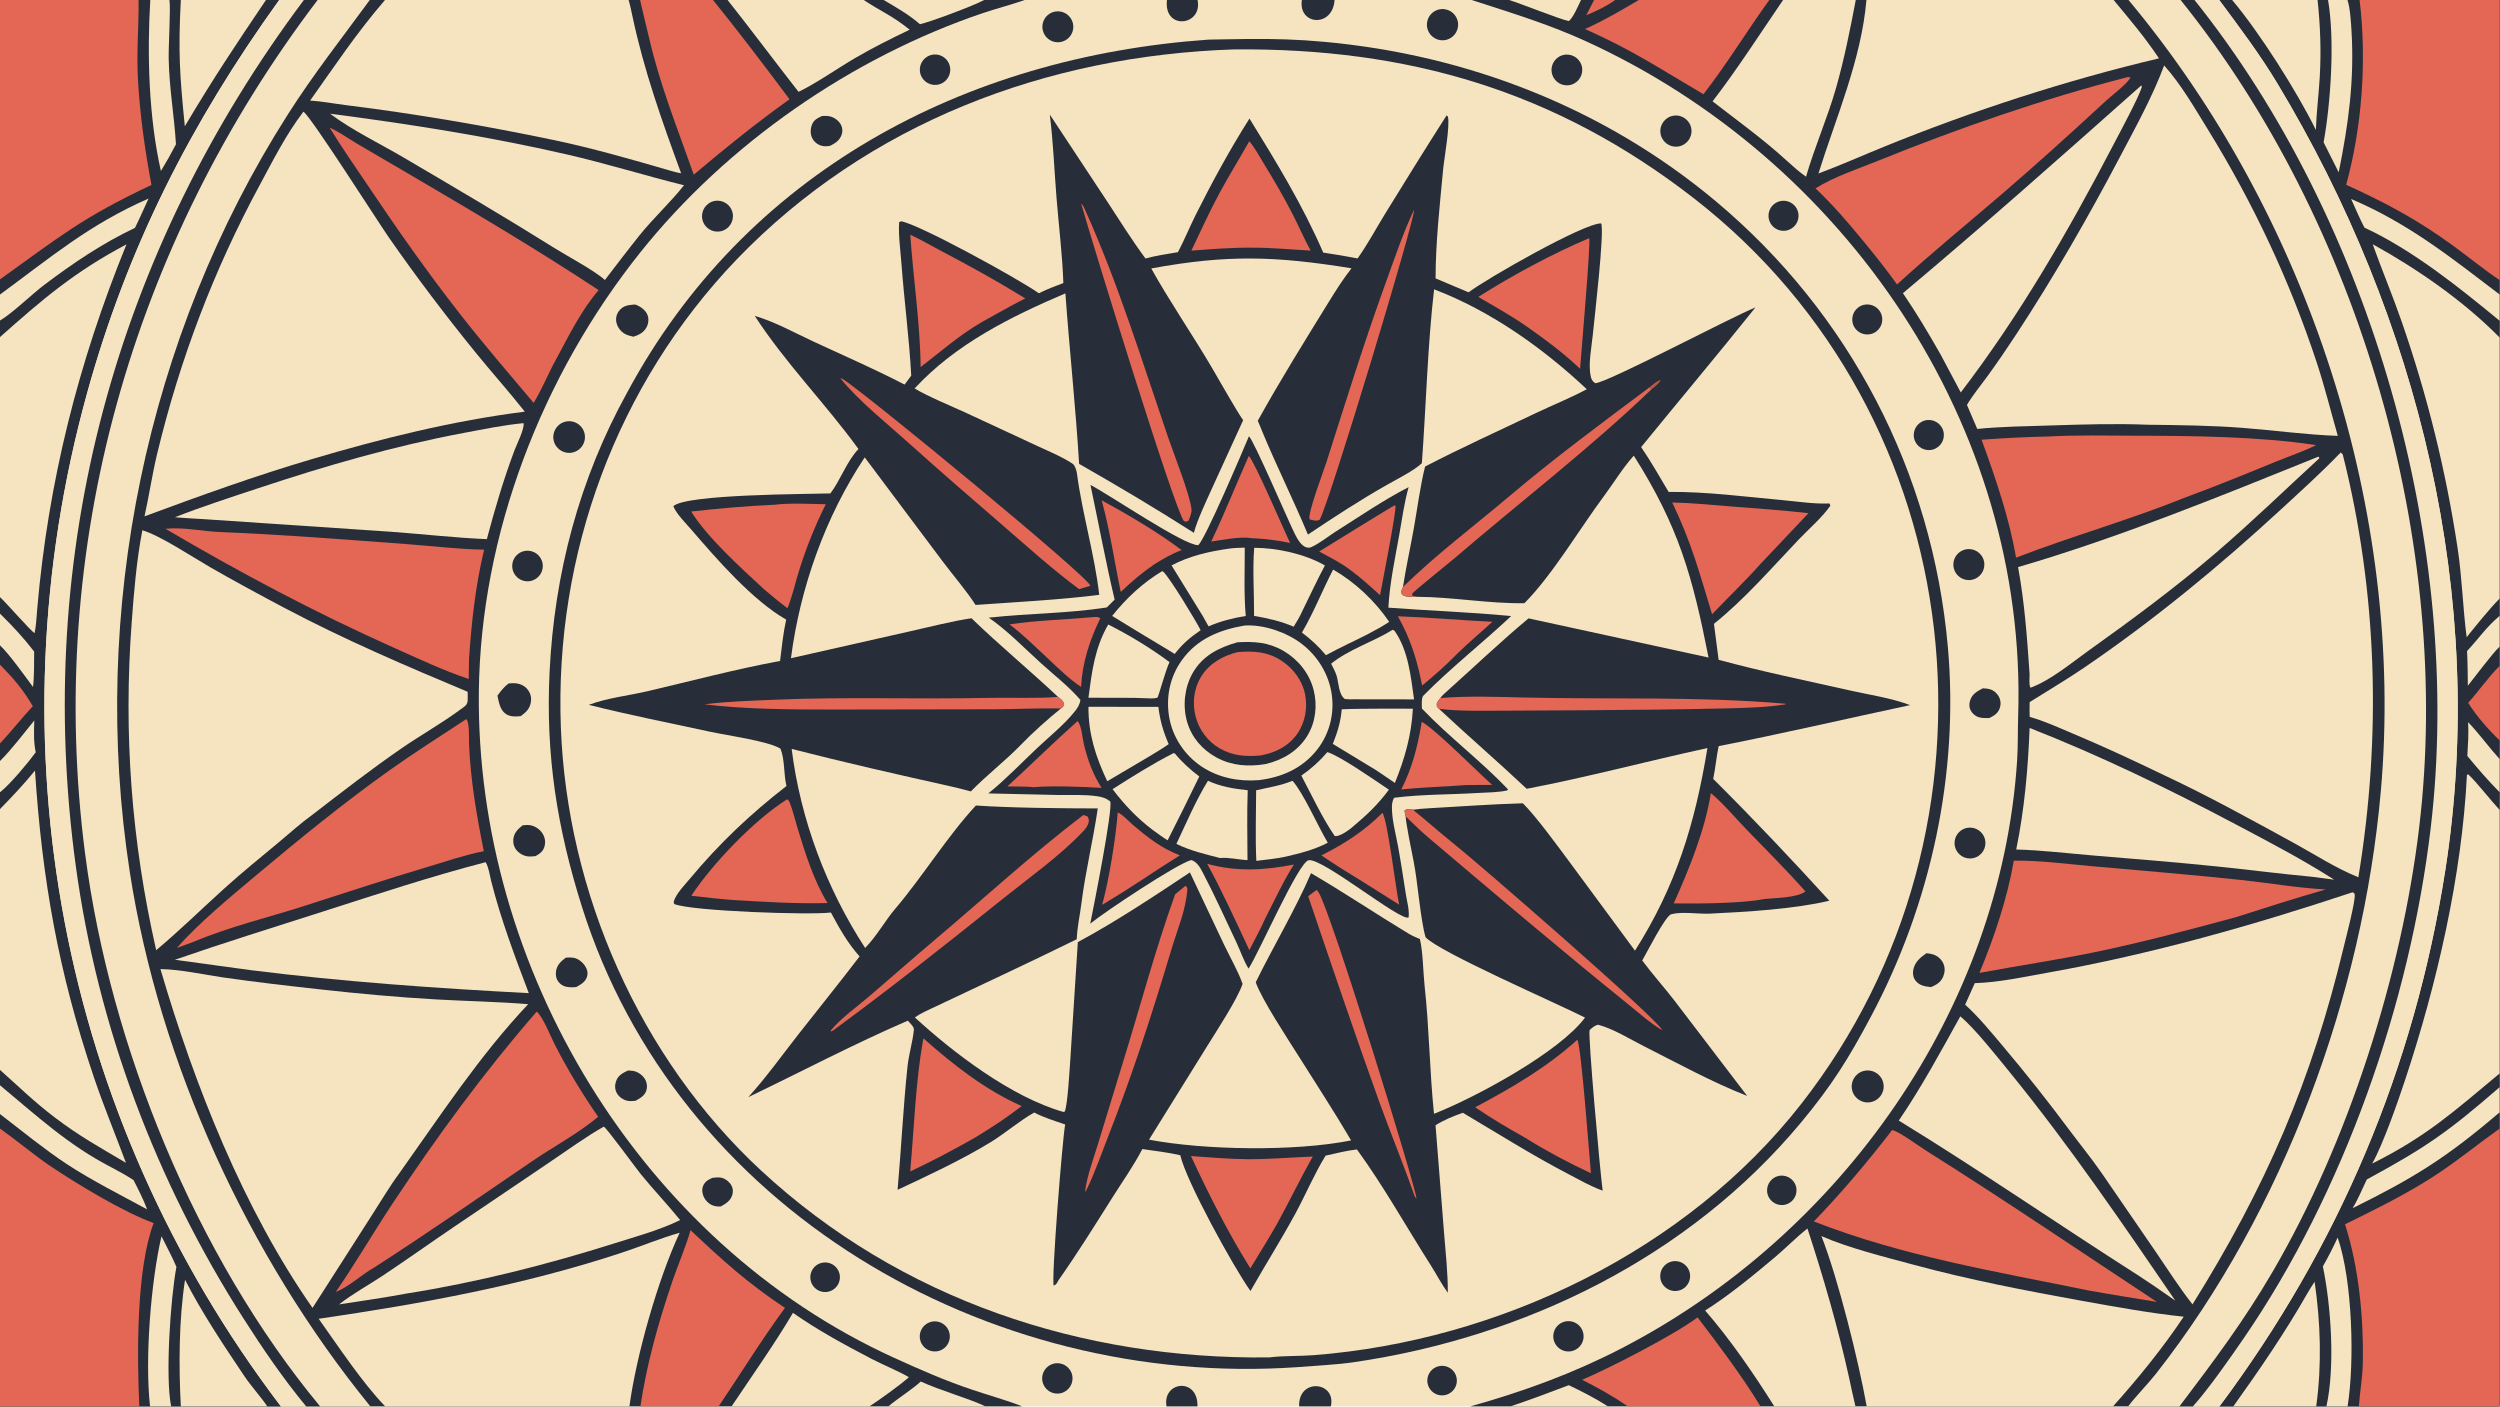
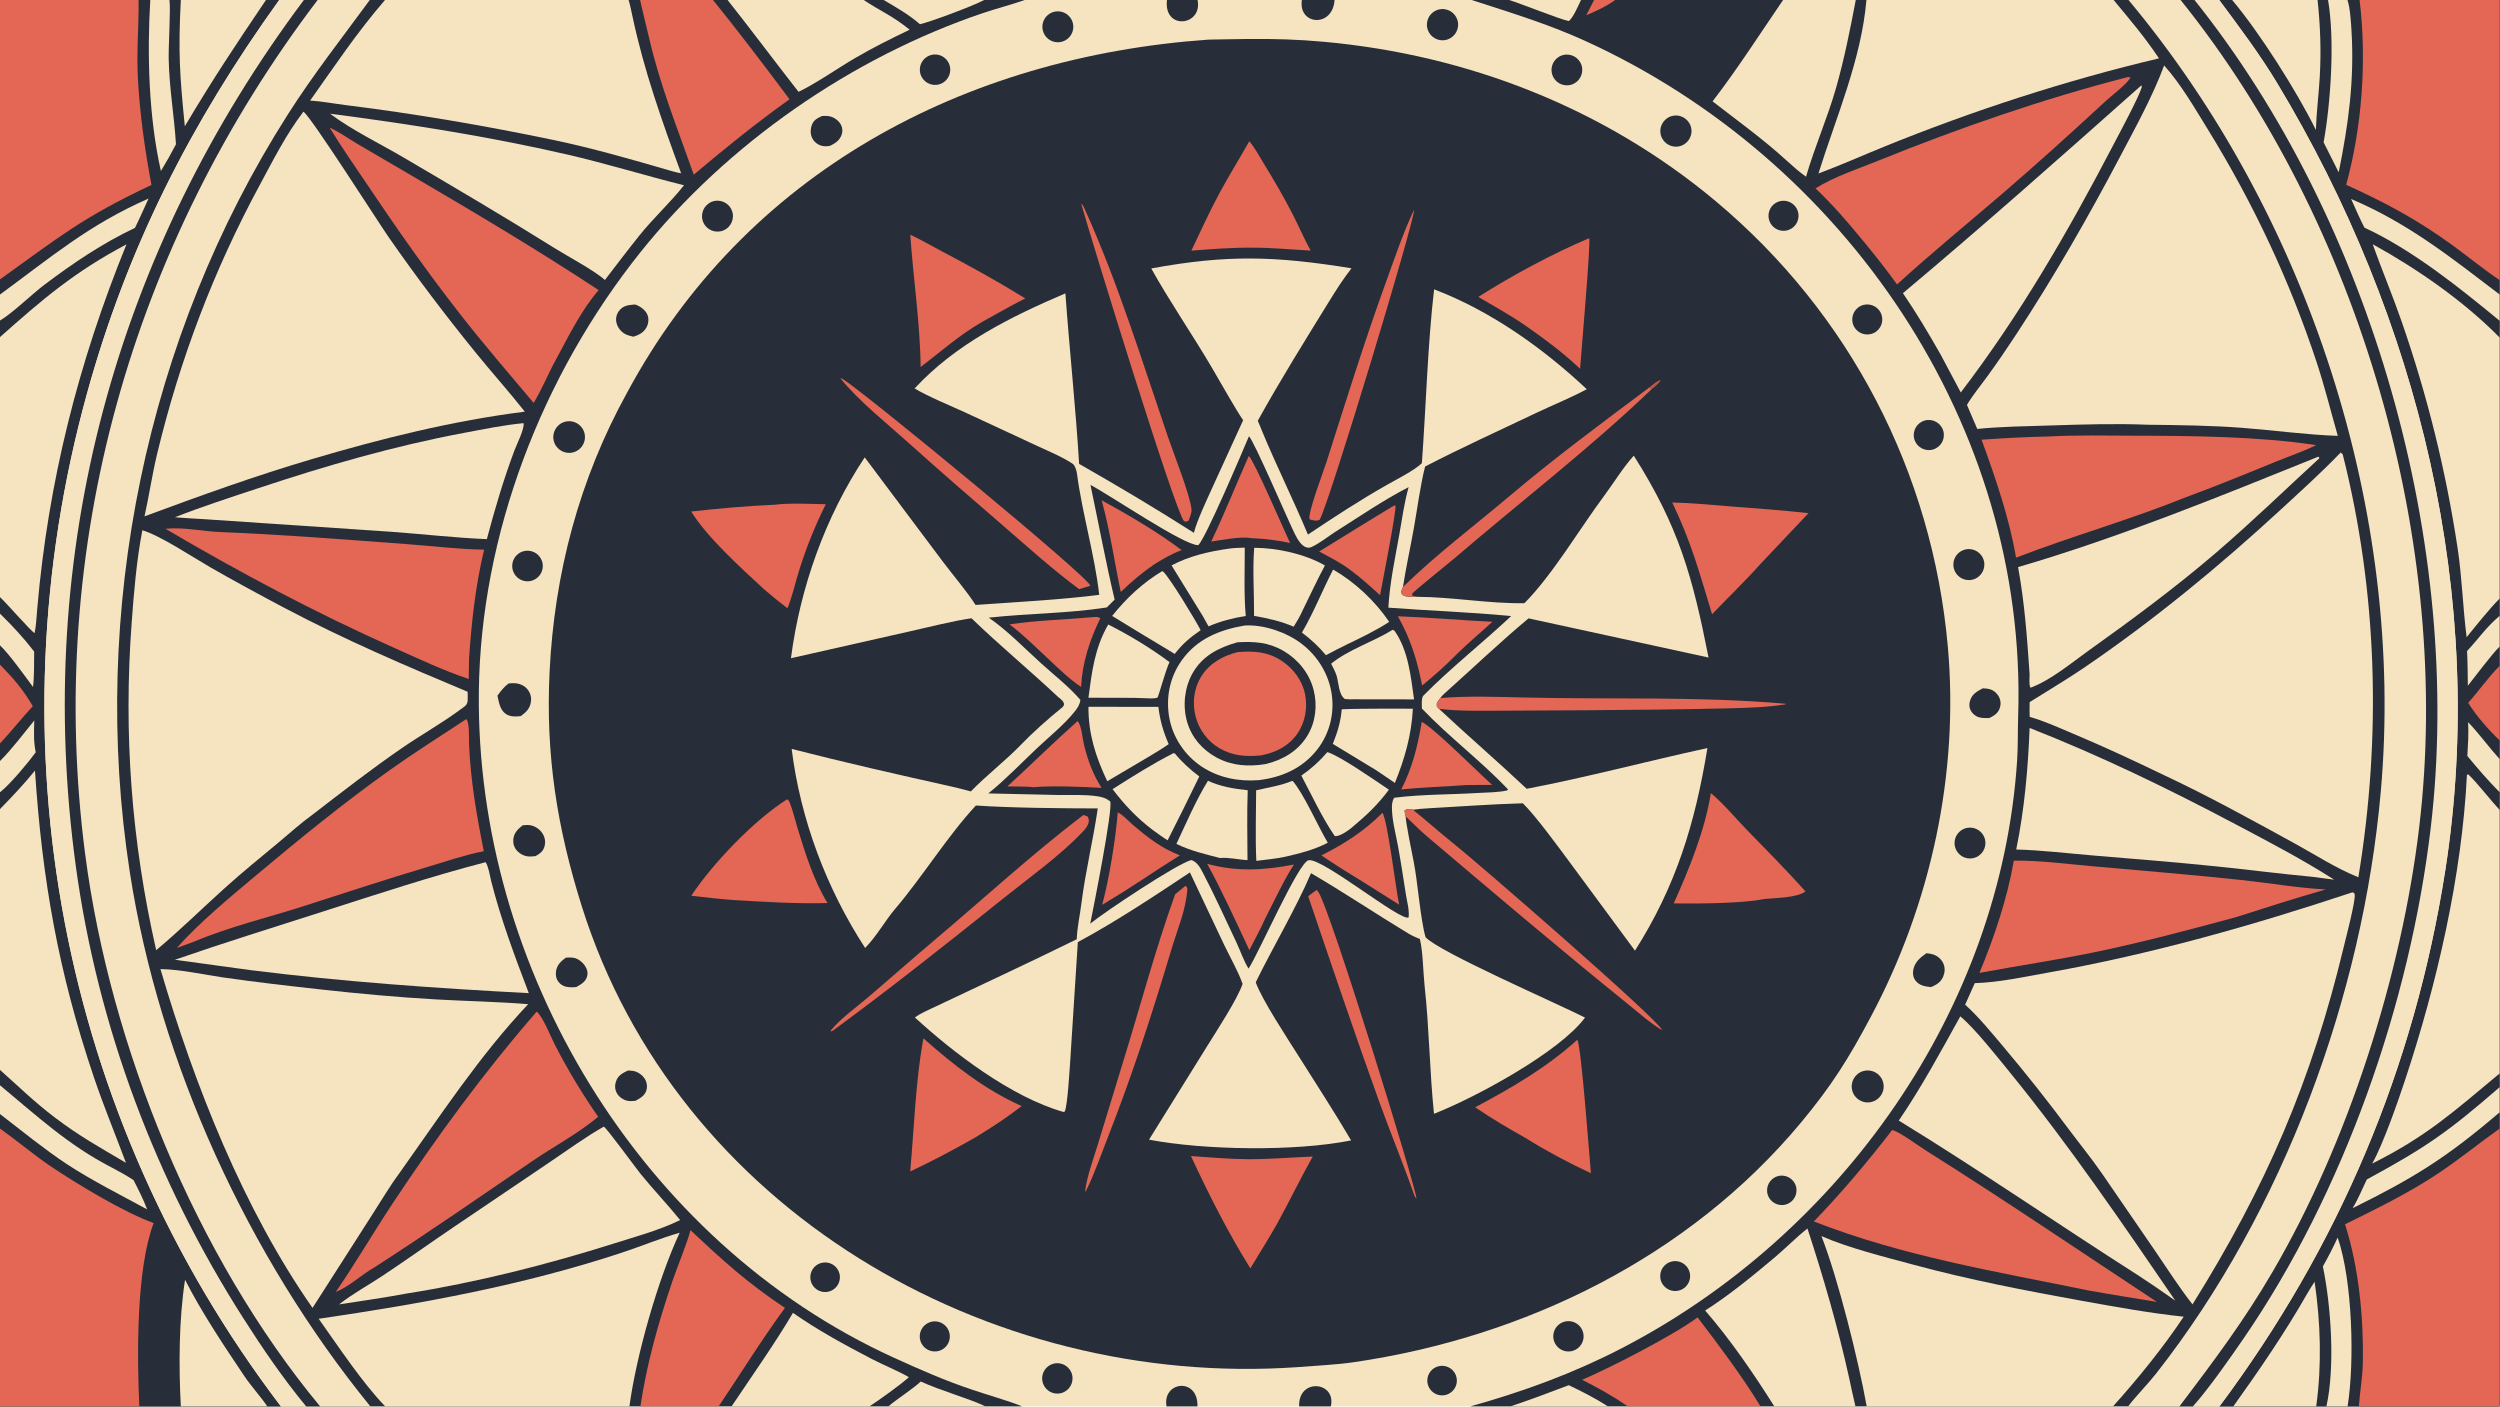
<svg xmlns="http://www.w3.org/2000/svg" width="3839" height="2160" viewBox="0 0 3839 2160">
  <path fill="#F5E4BF" transform="matrix(2.109 0 0 2.109 6.10352e-05 0)" d="M0 0L100.909 0L109.426 0L123.371 0L131.646 0L193.654 0L203.314 0L221.249 0L231.262 0L269.232 0L280.297 0L457.7 0L466.064 0L519.156 0L529.77 0L628.884 0L643.423 0L716.536 0L746.065 0L849.668 0L871.979 0L947.908 0L971.72 0L1071.53 0L1098.88 0L1151.16 0L1160.68 0L1176.04 0L1193.21 0L1288.25 0L1298.29 0L1351.21 0L1358.99 0L1538.97 0L1549.8 0L1587.74 0L1597.85 0L1615.85 0L1625.27 0L1687.47 0L1695.09 0L1709.22 0L1718.06 0L1820 0L1820 203.956L1820 214.402L1820 233.55L1820 245.727L1820 435.814L1820 448.393L1820 470.788L1820 484.873L1820 539.076L1820 552.683L1820 576.823L1820 589.691L1820 781.618L1820 791.617L1820 809.916L1820 821.76L1820 1024L1717.55 1024L1709.32 1024L1693.9 1024L1686.47 1024L1626.12 1024L1616.04 1024L1596.69 1024L1586.91 1024L1549.54 1024L1538.52 1024L1359.18 1024L1350.99 1024L1291.9 1024L1281.88 1024L1185.27 1024L1170.74 1024L1099.78 1024L1070.63 1024L968.981 1024L945.943 1024L871.901 1024L849.365 1024L744.094 1024L717.482 1024L646.786 1024L633.077 1024L532.679 1024L523.248 1024L466.28 1024L458.289 1024L280.449 1024L269.638 1024L233.061 1024L222.895 1024L204.534 1024L194.626 1024L131.666 1024L124.605 1024L109.262 1024L101.434 1024L0 1024L0 821.737L0 811.161L0 790.207L0 779.026L0 589.081L0 576.864L0 554.116L0 541.329L0 483.95L0 469.9L0 446.789L0 434.795L0 245.438L0 233.386L0 214.456L0 203.403L0 0Z" />
  <path fill="#272E3A" transform="matrix(2.109 0 0 2.109 6.10352e-05 0)" d="M1071.53 0L1098.88 0L1151.16 0L1160.68 0L1176.04 0L1193.21 0L1288.25 0L1298.29 0L1351.21 0L1358.99 0L1538.97 0L1549.8 0L1587.74 0L1597.85 0L1615.85 0L1625.27 0L1687.47 0L1695.09 0L1709.22 0L1718.06 0L1820 0L1820 203.956L1820 214.402L1820 233.55L1820 245.727L1820 435.814L1820 448.393L1820 470.788L1820 484.873L1820 539.076L1820 552.683L1820 576.823L1820 589.691L1820 781.618L1820 791.617L1820 809.916L1820 821.76L1820 1024L1717.55 1024L1709.32 1024L1693.9 1024L1686.47 1024L1626.12 1024L1616.04 1024L1596.69 1024L1586.91 1024L1549.54 1024L1538.52 1024L1359.18 1024L1350.99 1024L1291.9 1024L1281.88 1024L1185.27 1024L1170.74 1024L1099.78 1024L1070.63 1024C1109.55 1013.07 1145.25 1000.05 1180.61 981.761C1340.31 899.18 1456.79 734.932 1468.69 553.857C1469.41 542.891 1469.1 532.163 1469.46 521.217C1476.34 310.26 1343.49 115.732 1153.63 29.53C1126.85 17.366 1099.46 9.068 1071.53 0Z" />
  <path fill="#272E3A" transform="matrix(2.109 0 0 2.109 6.10352e-05 0)" d="M1615.85 0L1625.27 0L1687.47 0L1695.09 0L1709.22 0L1718.06 0L1820 0L1820 203.956L1820 214.402L1820 233.55L1820 245.727L1820 435.814L1820 448.393L1820 470.788L1820 484.873L1820 539.076L1820 552.683L1820 576.823L1820 589.691L1820 781.618L1820 791.617L1820 809.916L1820 821.76L1820 1024L1717.55 1024L1709.32 1024L1693.9 1024L1686.47 1024L1626.12 1024L1616.04 1024C1702.99 907.476 1757.86 777.718 1780.41 633.964C1811.54 435.486 1760.95 231.299 1658.08 60.596C1645.35 39.46 1630.54 19.796 1615.85 0Z" />
  <path fill="#E36754" transform="matrix(2.109 0 0 2.109 6.10352e-05 0)" d="M1718.06 0L1820 0L1820 203.956C1809.21 196.755 1796.53 186.433 1785.69 178.559C1759.58 159.61 1737.28 147.785 1708.29 134.533C1719.95 92.151 1723.37 43.507 1718.06 0Z" />
  <path fill="#E36754" transform="matrix(2.109 0 0 2.109 6.10352e-05 0)" d="M1707.46 891.433C1730.88 879.897 1755.2 867.983 1776.85 853.337C1791.33 843.537 1805.54 832.038 1820 821.76L1820 1024L1717.55 1024C1718.22 1013.41 1720.24 1003.1 1720.44 991.818C1721.02 959.141 1717.41 922.441 1707.46 891.433Z" />
  <path fill="#F5E4BF" transform="matrix(2.109 0 0 2.109 6.10352e-05 0)" d="M1727.58 177.812C1760.26 195.869 1793.7 219.054 1820 245.727L1820 435.814C1812.41 443.512 1802.85 455.499 1796.01 463.947C1793.23 442.789 1792.71 420.718 1789.4 398.926C1780.81 342.269 1767.38 287.972 1748.58 233.818C1742.05 214.984 1734.3 196.58 1727.58 177.812Z" />
  <path fill="#F5E4BF" transform="matrix(2.109 0 0 2.109 6.10352e-05 0)" d="M1727.23 847.225C1735.31 832.952 1746.26 801.271 1751.4 785.722C1774.43 716.072 1792.54 637.797 1796.22 564.165L1797.18 563.842C1803.13 569.326 1813.47 582.703 1820 589.691L1820 781.618C1786.65 809.297 1767.35 827.125 1727.23 847.225Z" />
  <path fill="#F5E4BF" transform="matrix(2.109 0 0 2.109 6.10352e-05 0)" d="M1625.27 0L1687.47 0C1689.47 18.976 1690.15 36.703 1689.07 55.844C1688.34 68.761 1686.64 81.766 1686.24 94.637C1672.46 66.594 1645.29 23.756 1625.27 0Z" />
  <path fill="#F5E4BF" transform="matrix(2.109 0 0 2.109 6.10352e-05 0)" d="M1685.32 933.258C1689.68 963.351 1690.63 993.809 1686.47 1024L1626.12 1024C1645.4 997.051 1663.59 970.549 1680.04 941.73C1681.6 939.004 1683.56 935.875 1685.32 933.258Z" />
  <path fill="#F5E4BF" transform="matrix(2.109 0 0 2.109 6.10352e-05 0)" d="M1711.88 144.881C1753.84 162.746 1784.65 187.542 1820 214.402L1820 233.55C1790.49 209.222 1756.58 181.943 1721.6 165.754C1718.4 159.718 1714.8 151.244 1711.88 144.881Z" />
  <path fill="#F5E4BF" transform="matrix(2.109 0 0 2.109 6.10352e-05 0)" d="M1695.09 0L1709.22 0C1711.16 5.511 1711.8 16.387 1712.16 22.327C1714.35 58.551 1709.97 90.278 1702.85 125.493L1691.87 103.632C1697.16 74.371 1700.06 28.816 1695.09 0Z" />
  <path fill="#F5E4BF" transform="matrix(2.109 0 0 2.109 6.10352e-05 0)" d="M1723.31 858.795C1766.75 835.225 1782.48 824.155 1820 791.617L1820 809.916C1781.15 843.062 1758.07 857.36 1713.05 879.675C1716.35 874.248 1720.48 864.814 1723.31 858.795Z" />
  <path fill="#F5E4BF" transform="matrix(2.109 0 0 2.109 6.10352e-05 0)" d="M1702.1 901.08C1712.96 932.415 1714.5 992.191 1709.32 1024L1693.9 1024C1700.33 995.259 1697.28 950.598 1691.32 922.116C1695.49 914.669 1698.51 908.822 1702.1 901.08Z" />
  <path fill="#E36754" transform="matrix(2.109 0 0 2.109 6.10352e-05 0)" d="M1820 484.873L1820 539.076C1812.15 531.679 1802.79 520.913 1797.11 511.727C1805.29 502.691 1811.04 493.868 1820 484.873Z" />
  <path fill="#F5E4BF" transform="matrix(2.109 0 0 2.109 6.10352e-05 0)" d="M1797.02 525.805C1804.01 532.891 1812.62 544.555 1820 552.683L1820 576.823C1811.1 567.821 1804.58 560.129 1796.51 550.448C1796.95 542.438 1797.64 533.741 1797.02 525.805Z" />
  <path fill="#F5E4BF" transform="matrix(2.109 0 0 2.109 6.10352e-05 0)" d="M1796.31 474.039C1804.78 464.962 1810.06 456.857 1820 448.393L1820 470.788C1814.22 476.461 1802.64 492.07 1796.88 499.28C1796.77 490.91 1796.75 482.385 1796.31 474.039Z" />
  <path fill="#F5E4BF" transform="matrix(2.109 0 0 2.109 6.10352e-05 0)" d="M1549.8 0L1587.74 0L1597.85 0L1615.85 0C1630.54 19.796 1645.35 39.46 1658.08 60.596C1760.95 231.299 1811.54 435.486 1780.41 633.964C1757.86 777.718 1702.99 907.476 1616.04 1024L1596.69 1024L1586.91 1024L1549.54 1024C1555.84 1015.75 1563.67 1008.06 1570.13 999.824C1662.56 881.904 1720.37 725.05 1733.51 576.238C1751.48 372.73 1680.34 156.349 1549.8 0Z" />
  <path fill="#F5E4BF" transform="matrix(2.109 0 0 2.109 6.10352e-05 0)" d="M1597.85 0L1615.85 0C1630.54 19.796 1645.35 39.46 1658.08 60.596C1760.95 231.299 1811.54 435.486 1780.41 633.964C1757.86 777.718 1702.99 907.476 1616.04 1024L1596.69 1024C1607.79 1011.77 1624.25 988.192 1633.78 974.304C1706.66 868.111 1754.81 730.206 1769.88 602.551C1794.02 398.033 1726.89 161.187 1597.85 0Z" />
  <path fill="#272E3A" transform="matrix(2.109 0 0 2.109 6.10352e-05 0)" d="M1587.74 0L1597.85 0C1726.89 161.187 1794.02 398.033 1769.88 602.551C1754.81 730.206 1706.66 868.111 1633.78 974.304C1624.25 988.192 1607.79 1011.77 1596.69 1024L1586.91 1024C1612.08 990.676 1633.56 962.266 1654.92 925.665C1709.65 831.866 1748.51 710.446 1761.43 602.602C1786.11 396.521 1718.29 162.293 1587.74 0Z" />
  <path fill="#F5E4BF" transform="matrix(2.109 0 0 2.109 6.10352e-05 0)" d="M1326.21 900.009C1345.71 908.655 1372.78 915.327 1393.39 920.901C1433.56 931.768 1474.98 939.787 1515.92 947.168C1539.54 951.426 1566.04 956.233 1589.99 958.708C1574.7 981.637 1556.91 1003.5 1538.52 1024L1359.18 1024C1353.16 990.56 1338.4 931.138 1326.21 900.009Z" />
  <path fill="#F5E4BF" transform="matrix(2.109 0 0 2.109 6.10352e-05 0)" d="M1358.99 0L1538.97 0C1551.14 14.72 1561.35 26.594 1571.99 42.49C1504.08 58.556 1436.12 80.656 1371.5 106.948C1355.8 113.34 1339.9 120.432 1324.04 126.316C1336.55 86.302 1355.3 43.359 1358.99 0Z" />
  <path fill="#F5E4BF" transform="matrix(2.109 0 0 2.109 6.10352e-05 0)" d="M1316.05 894.512C1327.69 930.144 1338.27 966.517 1346.34 1003.08C1347.88 1010.03 1349.26 1017.1 1350.99 1024L1291.9 1024C1277.2 1000.64 1259.63 974.912 1241.54 954.231C1259.35 942.874 1276.23 928.949 1292.41 915.363C1299.82 909.137 1308.7 900.138 1316.05 894.512Z" />
  <path fill="#F5E4BF" transform="matrix(2.109 0 0 2.109 6.10352e-05 0)" d="M1298.29 0L1351.21 0C1347.2 21.266 1342.83 42.969 1336.93 63.812C1330.8 85.438 1321.12 107.352 1315.01 128.672C1310.44 125.558 1304.96 120.662 1300.84 116.889C1283.73 101.236 1265.23 87.989 1246.95 73.794C1264.45 51.147 1282.04 23.782 1298.29 0Z" />
-   <path fill="#E36754" transform="matrix(2.109 0 0 2.109 6.10352e-05 0)" d="M1193.21 0L1288.25 0C1271.69 22.964 1258.09 45.622 1240.32 68.608C1208.08 49.714 1188.86 36.576 1154.08 21.15C1168.58 14.579 1179.52 8.059 1193.21 0Z" />
  <path fill="#E36754" transform="matrix(2.109 0 0 2.109 6.10352e-05 0)" d="M1151.98 1004.64C1171.63 996.368 1219.04 971.969 1236.03 959.204C1252.2 980.355 1267.9 1001.26 1281.88 1024L1185.27 1024C1173.92 1016.23 1164.24 1010.91 1151.98 1004.64Z" />
  <path fill="#F5E4BF" transform="matrix(2.109 0 0 2.109 6.10352e-05 0)" d="M1142.24 1008.58C1151.45 1012.94 1162.19 1018.43 1170.74 1024L1099.78 1024C1114.2 1019.2 1128.03 1013.98 1142.24 1008.58Z" />
  <path fill="#F5E4BF" transform="matrix(2.109 0 0 2.109 6.10352e-05 0)" d="M1098.88 0L1151.16 0C1149.03 4.379 1145.66 12.573 1142.28 15.371C1135.57 13.984 1107.91 2.848 1098.88 0Z" />
  <path fill="#E36754" transform="matrix(2.109 0 0 2.109 6.10352e-05 0)" d="M1160.68 0L1176.04 0C1169.13 4.891 1162.73 7.84 1154.99 11.084L1160.68 0Z" />
  <path fill="#F5E4BF" transform="matrix(2.109 0 0 2.109 6.10352e-05 0)" d="M1712.8 649.724L1714.06 650.161C1714.18 650.43 1714.43 650.96 1714.49 651.29C1715.24 655.755 1708.15 682.648 1706.5 689.538C1683.07 787.324 1649.76 864.334 1596.4 949.752C1586.72 937.388 1578.12 923.932 1569.28 910.955L1530.42 854.359C1522.93 843.494 1514.45 833.14 1506.56 822.553C1491.09 801.826 1475.16 781.618 1458.47 761.86C1449.73 751.509 1440.9 740.633 1430.85 731.523L1437.87 715.848C1455.34 715.338 1474.11 711.23 1491.32 708.161C1566.46 694.761 1640.45 673.791 1712.8 649.724Z" />
  <path fill="#F5E4BF" transform="matrix(2.109 0 0 2.109 6.10352e-05 0)" d="M1704.31 329.458L1705.8 330.896C1731.17 431.598 1734.02 536.468 1717.17 638.75C1701.01 632.286 1685.98 622.44 1670.74 614.099C1639.44 596.957 1607.98 579.53 1575.64 564.394C1553.74 553.812 1531.85 543.62 1509.42 534.196C1499.01 529.82 1488.75 525.058 1477.86 521.979C1477.65 518.394 1477.78 514.796 1477.84 511.209C1491.04 502.923 1504.49 494.972 1517.38 486.211C1567.96 451.821 1615.98 412.239 1660.94 370.797C1675.6 357.281 1690.49 343.846 1704.31 329.458Z" />
  <path fill="#F5E4BF" transform="matrix(2.109 0 0 2.109 6.10352e-05 0)" d="M1575.75 47.658C1588 61.303 1598.02 78.746 1607.64 94.345C1640.51 147.629 1667.44 204.886 1687 264.405C1692.72 281.8 1697.16 299.76 1702.2 317.37C1679.26 316.583 1655.99 313.315 1633.07 311.549C1610.12 309.781 1586.85 309.518 1563.84 309.257C1540.3 308.275 1516.31 309.058 1492.77 309.798C1475.08 310.353 1457.3 310.572 1439.68 312.302L1432.17 294.836C1436.49 287.533 1442.1 280.809 1447.09 273.944C1454.28 264.039 1461.2 253.895 1467.92 243.657C1495.6 201.461 1520.19 158.608 1543.72 113.973C1554.96 92.644 1567.37 70.218 1575.75 47.658Z" />
  <path fill="#E36754" transform="matrix(2.109 0 0 2.109 6.10352e-05 0)" d="M1549.46 56.065L1551.26 56.38C1549.01 60.958 1537.58 69.529 1533.36 73.424C1508.51 96.382 1483.32 119.212 1457.66 141.255C1432.19 163.134 1406.05 184.444 1381.28 207.101C1373.31 195.999 1364.82 185.317 1356.1 174.802C1345.43 161.754 1334.14 148.728 1321.89 137.143C1335.54 128.612 1352.13 123.249 1367.07 117.2C1426.32 93.205 1487.52 72.007 1549.46 56.065Z" />
  <path fill="#E36754" transform="matrix(2.109 0 0 2.109 6.10352e-05 0)" d="M1491.44 317.813C1512.03 316.675 1533.01 317.199 1553.64 317.243C1595.94 317.334 1644.95 317.741 1686.42 324.109C1676.95 328.777 1666.51 332.256 1656.73 336.271C1634.9 345.224 1613.09 354.143 1590.95 362.282C1550.61 378.598 1508.48 390.332 1467.91 406.049C1462.99 376.985 1452.86 347.796 1442.82 320.156C1459.08 318.996 1475.13 318.155 1491.44 317.813Z" />
  <path fill="#E36754" transform="matrix(2.109 0 0 2.109 6.10352e-05 0)" d="M1377.69 822.82C1382.87 823.87 1396.96 834.384 1402.41 837.807C1459.16 873.472 1514.52 911.07 1570.47 947.949C1554.04 945.206 1537.62 942.681 1521.22 939.708C1453.42 925.853 1385.53 914.727 1320.7 889.358C1340.87 868.501 1359.97 845.803 1377.69 822.82Z" />
  <path fill="#F5E4BF" transform="matrix(2.109 0 0 2.109 6.10352e-05 0)" d="M1427.32 740.033C1437.51 748.355 1454.39 769.719 1463.42 780.806C1506.76 834.045 1545.16 890.456 1583.89 947.05C1574.73 940.533 1565.47 934.247 1556.06 928.106C1497.94 891.034 1441.37 851.947 1382.54 815.913C1399.25 791.376 1412.96 765.924 1427.32 740.033Z" />
  <path fill="#F5E4BF" transform="matrix(2.109 0 0 2.109 6.10352e-05 0)" d="M1688.13 332.481C1688.45 332.738 1688.61 333.255 1688.78 333.628C1663.56 356.796 1638.74 380.907 1612.71 403.154C1583.51 428.11 1552.4 451.131 1521.16 473.417C1508.4 482.519 1493.15 495.34 1478.44 500.764C1477.18 498.784 1477.79 493.378 1477.79 490.905C1476 464.56 1474.16 438.951 1469.4 412.922C1543.78 391.156 1616.32 361.424 1688.13 332.481Z" />
  <path fill="#F5E4BF" transform="matrix(2.109 0 0 2.109 6.10352e-05 0)" d="M1477.81 530.044C1529.47 550.3 1579.41 574.589 1628.44 600.523C1652.27 613.129 1676.84 625.976 1699.54 640.518L1683.36 638.392C1660.27 636.241 1637.19 633.24 1614.1 630.866C1584.39 627.811 1554.65 625.432 1524.89 622.965C1506.02 621.401 1486.95 619.047 1468.05 618.538C1474.07 589.124 1476.61 559.971 1477.81 530.044Z" />
  <path fill="#E36754" transform="matrix(2.109 0 0 2.109 6.10352e-05 0)" d="M1466.3 626.64C1485.23 626.427 1504.67 629.059 1523.54 630.729C1559.6 633.923 1595.71 636.896 1631.71 640.708C1652.19 642.877 1672.91 646.577 1693.42 647.615C1671.72 653.821 1650 660.746 1628.5 667.659C1593.97 677.059 1559.28 686.273 1524.22 693.488C1496.66 699.157 1468.88 703.221 1441.24 708.402C1451.91 682.892 1461.64 653.905 1466.3 626.64Z" />
  <path fill="#F5E4BF" transform="matrix(2.109 0 0 2.109 6.10352e-05 0)" d="M1559.21 62.11L1559.46 63.452C1557.59 70.32 1542.73 97.894 1538.34 106.315C1505.5 169.175 1470.78 229.3 1427.68 285.744L1412.93 258.021C1404.28 242.834 1395.44 227.89 1385.55 213.467C1444.39 164.139 1501.8 113.105 1559.21 62.11Z" />
  <path fill="#272E3A" transform="matrix(2.109 0 0 2.109 6.10352e-05 0)" d="M0 0L100.909 0L109.426 0L123.371 0L131.646 0L193.654 0L203.314 0L221.249 0L231.262 0L269.232 0L280.297 0L457.7 0L466.064 0L519.156 0L529.77 0L628.884 0L643.423 0L716.536 0L746.065 0C736.065 3.548 725.782 6.097 715.757 9.487C620.103 41.83 529.346 104.774 466.354 183.6C394.841 273.089 349.96 388.686 348.657 503.669C346.378 704.756 466.343 904.348 650.525 988.415C669.281 996.997 688.317 1005.36 707.926 1011.89C716.349 1014.82 737.349 1020.91 744.094 1024L717.482 1024L646.786 1024L633.077 1024L532.679 1024L523.248 1024L466.28 1024L458.289 1024L280.449 1024L269.638 1024L233.061 1024L222.895 1024L204.534 1024L194.626 1024L131.666 1024L124.605 1024L109.262 1024L101.434 1024L0 1024L0 821.737L0 811.161L0 790.207L0 779.026L0 589.081L0 576.864L0 554.116L0 541.329L0 483.95L0 469.9L0 446.789L0 434.795L0 245.438L0 233.386L0 214.456L0 203.403L0 0Z" />
  <path fill="#272E3A" transform="matrix(2.109 0 0 2.109 6.10352e-05 0)" d="M0 0L100.909 0L109.426 0L123.371 0L131.646 0L193.654 0L203.314 0C139.045 89.36 92.788 179.984 63.38 286.417C-7.164 541.722 43.567 812.322 204.534 1024L194.626 1024L131.666 1024L124.605 1024L109.262 1024L101.434 1024L0 1024L0 821.737L0 811.161L0 790.207L0 779.026L0 589.081L0 576.864L0 554.116L0 541.329L0 483.95L0 469.9L0 446.789L0 434.795L0 245.438L0 233.386L0 214.456L0 203.403L0 0Z" />
  <path fill="#E36754" transform="matrix(2.109 0 0 2.109 6.10352e-05 0)" d="M0 0L100.909 0C101.125 18.799 99.358 37.4 100.396 56.85C101.814 83.405 105.408 108.571 110.273 134.649C59.539 158.616 43.947 171.993 0 203.403L0 0Z" />
  <path fill="#E36754" transform="matrix(2.109 0 0 2.109 6.10352e-05 0)" d="M0 821.737C11.509 829.888 25.811 841.766 36.488 848.943C55.905 861.993 89.883 882.58 111.878 890.526C99.073 924.352 99.769 987.747 101.434 1024L0 1024L0 821.737Z" />
  <path fill="#F5E4BF" transform="matrix(2.109 0 0 2.109 6.10352e-05 0)" d="M0 245.438C31.091 217.783 54.226 197.969 92.088 177.906C57.005 264.11 35.125 350.655 27.127 443.043C26.65 448.55 26.336 455.625 25.201 460.93C23.262 460.485 4.273 438.55 0 434.795L0 245.438Z" />
  <path fill="#F5E4BF" transform="matrix(2.109 0 0 2.109 6.10352e-05 0)" d="M25.467 561.08C30.713 640.903 42.603 708.146 68.393 784.456C75.529 805.573 83.998 825.917 91.704 846.676C72.594 835.372 57.798 827.266 39.862 813.627C24.283 801.779 14.063 791.49 0 779.026L0 589.081C9.342 579.512 16.94 571.524 25.467 561.08Z" />
  <path fill="#F5E4BF" transform="matrix(2.109 0 0 2.109 6.10352e-05 0)" d="M131.646 0L193.654 0C170.916 33.663 155.517 56.74 134.571 91.934C130.812 54.164 129.723 38.311 131.646 0Z" />
  <path fill="#F5E4BF" transform="matrix(2.109 0 0 2.109 6.10352e-05 0)" d="M134.73 931.817C146.548 955.12 163.132 979.978 177.771 1001.75C182.914 1009.4 189.734 1016.79 194.626 1024L131.666 1024C130.1 994.661 130.232 960.945 134.73 931.817Z" />
  <path fill="#F5E4BF" transform="matrix(2.109 0 0 2.109 6.10352e-05 0)" d="M0 790.207C26.616 812.34 49.809 833.838 80.939 849.874C85.974 852.468 92.497 856.126 97.228 859.25C100.687 866.009 104.474 873.433 107.124 880.554C88.291 870.361 66.545 859.353 48.735 847.659C32.849 837.228 15.236 822.895 0 811.161L0 790.207Z" />
  <path fill="#F5E4BF" transform="matrix(2.109 0 0 2.109 6.10352e-05 0)" d="M0 214.456C37.002 187.351 64.677 163.627 108.157 144.575C104.964 151.48 101.618 159.158 98.279 165.917C74.603 177.089 52.981 191.744 32.077 207.526C23.454 214.036 8.7 228.361 0 233.386L0 214.456Z" />
  <path fill="#F5E4BF" transform="matrix(2.109 0 0 2.109 6.10352e-05 0)" d="M109.426 0L123.371 0C124.345 5.968 122.659 33.105 122.82 42.461C123.198 64.306 126.866 84.106 128.12 105.062C124.48 112.078 121.253 117.738 117.15 124.499C108.308 85.235 107.028 40.053 109.426 0Z" />
-   <path fill="#F5E4BF" transform="matrix(2.109 0 0 2.109 6.10352e-05 0)" d="M117.592 900.156C120.665 906.394 125.917 916.23 128.459 922.449C124.275 944.403 120.174 1002.15 124.605 1024L109.262 1024C105.356 989.783 109.899 932.875 117.592 900.156Z" />
  <path fill="#E36754" transform="matrix(2.109 0 0 2.109 6.10352e-05 0)" d="M0 483.95C9.967 494.069 16.598 501.818 23.899 514.173C15.673 522.999 8.425 532.341 0 541.329L0 483.95Z" />
  <path fill="#F5E4BF" transform="matrix(2.109 0 0 2.109 6.10352e-05 0)" d="M0 446.789C9.356 456.053 16.769 463.896 24.873 474.424C24.8 482.318 24.977 492.564 24.042 500.192C18.37 492.561 6.505 475.918 0 469.9L0 446.789Z" />
  <path fill="#F5E4BF" transform="matrix(2.109 0 0 2.109 6.10352e-05 0)" d="M24.973 524.581C24.729 532.582 24.369 539.844 26.011 547.771C20.471 555.361 7.329 571.126 0 576.864L0 554.116C8.433 545.771 17.305 533.968 24.973 524.581Z" />
  <path fill="#F5E4BF" transform="matrix(2.109 0 0 2.109 6.10352e-05 0)" d="M203.314 0L221.249 0L231.262 0L269.232 0C248.65 28.139 228.397 53.781 209.54 83.384C106.447 245.229 65.207 445.336 94.489 634.88C115.993 774.075 180.731 914.816 269.638 1024L233.061 1024L222.895 1024L204.534 1024C43.567 812.322 -7.164 541.722 63.38 286.417C92.788 179.984 139.045 89.36 203.314 0Z" />
  <path fill="#F5E4BF" transform="matrix(2.109 0 0 2.109 6.10352e-05 0)" d="M203.314 0L221.249 0C84.226 183.099 24.115 402.574 55.164 630.381C71.148 747.655 113.596 860.161 177.179 959.829C191.516 982.303 205.868 1003.32 222.895 1024L204.534 1024C43.567 812.322 -7.164 541.722 63.38 286.417C92.788 179.984 139.045 89.36 203.314 0Z" />
  <path fill="#272E3A" transform="matrix(2.109 0 0 2.109 6.10352e-05 0)" d="M221.249 0L231.262 0C95.633 178.583 33.037 399.305 62.017 621.997C80.212 761.813 142.769 915.152 233.061 1024L222.895 1024C205.868 1003.32 191.516 982.303 177.179 959.829C113.596 860.161 71.148 747.655 55.164 630.381C24.115 402.574 84.226 183.099 221.249 0Z" />
  <path fill="#F5E4BF" transform="matrix(2.109 0 0 2.109 6.10352e-05 0)" d="M280.297 0L457.7 0C458.775 3.488 459.752 8.318 460.517 11.933C468.844 51.274 482.095 88.472 495.953 126.163C492.815 125.675 490.292 124.923 487.274 124.046C459.489 115.968 431.184 107.815 402.847 101.898C352.729 91.433 302.372 82.83 251.562 76.51C242.907 75.433 234.559 73.767 225.798 73.228C244.57 46.839 258.764 25.161 280.297 0Z" />
  <path fill="#F5E4BF" transform="matrix(2.109 0 0 2.109 6.10352e-05 0)" d="M232.043 960.23C307.368 949.212 380.885 935.871 453.251 911.934C466.957 907.401 481.098 901.476 494.883 897.59C479.075 931.334 463.217 987.32 458.289 1024L280.449 1024C263.628 1006.58 246.199 980.122 232.043 960.23Z" />
  <path fill="#E36754" transform="matrix(2.109 0 0 2.109 6.10352e-05 0)" d="M466.28 1024C471.165 992.073 479.084 963.974 489.373 933.477C492.942 922.898 500.294 905.198 502.776 895.71C526.525 918.049 544.225 934.153 571.537 952.31C554.845 974.97 539.084 1000.59 523.248 1024L466.28 1024Z" />
  <path fill="#E36754" transform="matrix(2.109 0 0 2.109 6.10352e-05 0)" d="M466.064 0L519.156 0C537.003 22.039 557.733 49.316 574.879 72.277C550.141 89.939 528.311 107.648 505.145 127.166C493.532 94.184 480.627 62.291 472.753 28.161C470.579 18.741 468.136 9.481 466.064 0Z" />
  <path fill="#F5E4BF" transform="matrix(2.109 0 0 2.109 6.10352e-05 0)" d="M529.77 0L628.884 0C641.038 8.122 649.633 11.341 662.34 21.626C647.959 28.551 636.687 34.118 622.855 42.135C610.36 49.377 593.936 60.938 581.421 66.864C564.11 44.74 547.099 21.871 529.77 0Z" />
  <path fill="#F5E4BF" transform="matrix(2.109 0 0 2.109 6.10352e-05 0)" d="M577.358 955.908C595.366 968.532 614.939 979.154 634.414 989.322C642.229 993.403 654.857 998.647 661.794 1002.78C654.843 1008.84 640.94 1018.82 633.077 1024L532.679 1024C546.69 1003.02 564.869 977.275 577.358 955.908Z" />
  <path fill="#F5E4BF" transform="matrix(2.109 0 0 2.109 6.10352e-05 0)" d="M643.423 0L716.536 0C709.487 3.981 677.389 15.983 669.804 17.646C662.267 10.872 652.213 5.199 643.423 0Z" />
  <path fill="#F5E4BF" transform="matrix(2.109 0 0 2.109 6.10352e-05 0)" d="M670.427 1005.92C685.057 1012.63 706.185 1018.47 717.482 1024L646.786 1024C654.517 1017.61 663.541 1012.14 670.427 1005.92Z" />
  <path fill="#F5E4BF" transform="matrix(2.109 0 0 2.109 6.10352e-05 0)" d="M103.657 386.088C116.884 390.055 140.012 405.525 153.052 413.017C170.931 423.29 189.106 433.098 207.329 442.746C250.469 465.587 295.515 484.874 340.5 503.711C340.545 505.88 340.677 508.141 340.489 510.301C340.204 513.594 337.975 514.564 335.519 516.387C321.809 526.564 306.592 535.076 292.498 544.78C270.266 560.088 249.016 576.603 227.655 593.088C219.092 599.21 211.158 606.483 203.053 613.221C189.694 624.327 176.224 635.248 163.323 646.893C146.793 661.815 130.816 677.563 113.724 691.83C95.692 612.583 89.844 534.177 95.892 453.113C97.556 430.815 99.405 408.063 103.657 386.088Z" />
  <path fill="#F5E4BF" transform="matrix(2.109 0 0 2.109 6.10352e-05 0)" d="M220.936 81.32C226.413 84.84 275.035 161.246 283.028 172.75C302.798 201.209 323.972 229.163 345.804 256.081C357.722 270.775 370.378 284.883 382.111 299.723C329.455 306.432 278.096 319.173 227.288 334.236C186.137 346.354 145.443 361.066 105.22 375.951C108.6 360.718 110.837 345.306 114.502 330.091C130.947 261.811 155.492 197.033 188.858 135.22C198.626 117.123 208.386 97.638 220.936 81.32Z" />
  <path fill="#F5E4BF" transform="matrix(2.109 0 0 2.109 6.10352e-05 0)" d="M116.827 705.61C131.741 705.842 147.96 709.616 162.791 711.743C186.163 715.094 209.55 717.792 233.015 720.383C261.056 723.48 289.598 726.133 317.763 727.717C340.05 728.97 362.308 729.359 384.579 731.149C349.104 768.731 320.638 812.283 290.785 854.23C283.877 863.51 277.837 873.894 271.54 883.613L227.552 952.314C177.037 879.932 141.596 789.938 116.827 705.61Z" />
  <path fill="#F5E4BF" transform="matrix(2.109 0 0 2.109 6.10352e-05 0)" d="M353.586 627.774C355.869 631.39 356.57 637.369 357.655 641.624C364.819 669.719 374.737 696.072 385.03 723.125C317.096 719.536 249.863 714.863 182.32 706.357L127.338 698.825C163.404 686.304 199.839 675.019 236.188 663.368C275.029 650.918 314.105 638.031 353.586 627.774Z" />
  <path fill="#E36754" transform="matrix(2.109 0 0 2.109 6.10352e-05 0)" d="M339.517 523.58C342.035 525.924 341.352 537.807 341.507 541.578C342.59 567.963 347.063 593.959 352.289 619.781C338.317 622.489 324.423 627.295 310.787 631.372C280.916 640.304 251.342 650.019 221.67 659.58C195.114 668.138 166.691 674.81 141.036 685.721L128.735 690.219C144.547 672.217 168.248 652.624 186.852 637.028C218.254 610.704 249.95 584.857 283.331 561.052C301.678 547.969 320.73 536.003 339.517 523.58Z" />
  <path fill="#E36754" transform="matrix(2.109 0 0 2.109 6.10352e-05 0)" d="M240.043 92.97C246.813 95.933 253.484 100.786 259.858 104.576L295.176 125.199C342.666 153.044 389.903 180.926 435.886 211.229C423.575 225.419 414.109 244.447 405.266 260.973C399.28 271.528 394.931 283.029 388.545 293.348C370.459 271.914 352.249 250.755 334.96 228.649C311.073 198.106 288.777 166.326 267.201 134.123C258.078 120.507 248.518 106.995 240.043 92.97Z" />
  <path fill="#E36754" transform="matrix(2.109 0 0 2.109 6.10352e-05 0)" d="M120.488 385.012C133.065 383.646 147.61 386.896 160.426 387.399C205.239 389.16 250.049 392.809 294.778 396.073C313.918 397.47 333.335 399.894 352.497 400.224C346.199 426.529 343.324 452.857 341.508 479.779L341.286 494.376C322.546 488.111 304.278 479.424 286.233 471.366C229.427 446.001 174.094 416.583 120.488 385.012Z" />
  <path fill="#F5E4BF" transform="matrix(2.109 0 0 2.109 6.10352e-05 0)" d="M439.641 820.321C441.931 821.558 462.647 850.068 466.369 854.666C475.685 866.175 485.956 876.846 495.232 888.361C480.472 895.561 463.551 900.196 447.892 905.138C398.252 920.803 347.609 933.684 296.146 941.822C279.82 944.895 263.321 947.208 246.904 949.754C256.702 942.014 268.135 935.854 278.554 928.921C295.953 917.342 312.998 905.199 330.301 893.469L400.685 845.895C413.481 837.297 426.23 827.914 439.641 820.321Z" />
  <path fill="#F5E4BF" transform="matrix(2.109 0 0 2.109 6.10352e-05 0)" d="M240.293 82.785C297.891 90.301 355.704 99.347 412.344 112.361C441.193 118.99 469.339 127.757 498.028 134.902C487.961 147.669 475.671 158.779 465.449 171.597C456.941 182.219 448.713 193.079 440.428 203.875C433.394 197.33 412.879 186.349 403.918 180.742C367.604 158.017 330.644 136.3 293.711 114.6C276.118 104.264 256.623 94.99 240.293 82.785Z" />
  <path fill="#E36754" transform="matrix(2.109 0 0 2.109 6.10352e-05 0)" d="M390.793 736.56C395.427 740.502 400.975 754.852 404.181 761.063C413.493 779.095 423.952 796.504 435.536 813.164C420.935 825.345 403.338 834.678 387.617 845.394C349.458 871.403 311.423 897.781 272.612 922.799C263.01 928.163 254.689 936.62 244.467 940.715C258.902 919.718 271.73 897.614 285.813 876.36C318.183 827.506 352.306 780.823 390.793 736.56Z" />
  <path fill="#F5E4BF" transform="matrix(2.109 0 0 2.109 6.10352e-05 0)" d="M381.24 308.107C381.951 312.28 376.177 323.651 374.595 327.888C366.641 349.183 360.3 370.584 354.478 392.558C331.231 391.568 307.822 388.877 284.6 387.179L148.626 378.017C141.527 377.645 134.445 377.179 127.357 376.632C147.268 368.782 167.778 362.197 188.086 355.454C237.301 339.112 286.712 324.79 337.705 315.22C352.09 312.52 366.664 309.491 381.24 308.107Z" />
  <path fill="#272E3A" transform="matrix(2.109 0 0 2.109 6.10352e-05 0)" d="M849.668 0L871.979 0C875.823 18.91 847.159 22.406 849.668 0Z" />
  <path fill="#272E3A" transform="matrix(2.109 0 0 2.109 6.10352e-05 0)" d="M945.943 1024C945.066 1003.08 973.243 1005.78 968.981 1024L945.943 1024Z" />
  <path fill="#272E3A" transform="matrix(2.109 0 0 2.109 6.10352e-05 0)" d="M947.908 0L971.72 0C970.365 20.493 945.111 18.333 947.908 0Z" />
  <path fill="#272E3A" transform="matrix(2.109 0 0 2.109 6.10352e-05 0)" d="M849.365 1024C846.159 1005.72 872.45 1002.54 871.901 1024L849.365 1024Z" />
  <path fill="#272E3A" transform="matrix(2.109 0 0 2.109 6.10352e-05 0)" d="M879.945 28.847C879.8 28.822 905.588 28.41 908.463 28.382C927.716 28.191 944.81 28.677 964.049 30.43C1068.81 39.975 1168.24 78.747 1249.1 146.369C1346.97 228.221 1406.91 343.977 1418.25 470.813C1426.51 563.272 1405.9 658.011 1362.51 739.717C1346.09 770.637 1333.76 790.452 1311.04 817.705C1229.52 915.457 1110.13 973.736 985.363 991.901C973.171 993.676 956.93 994.465 944.285 995.468C718.461 1011.14 492.99 879.888 423.762 660.357C405.615 602.811 397.209 549.895 400.152 489.345C403.643 417.514 421.763 348.971 456.558 285.966C542.626 125.752 701.707 41.387 879.945 28.847Z" />
-   <path fill="#F5E4BF" transform="matrix(2.109 0 0 2.109 6.10352e-05 0)" d="M898.476 35.979C1025.19 34.812 1132.72 66.053 1233.77 144.716C1437.22 303.093 1469.42 601.642 1311.6 803.664C1227.88 910.839 1091.25 976.264 956.567 986.716C946.249 987.517 935.22 987.064 925.025 988.249L924.08 988.363C787.625 989.926 655.889 946.363 554.397 852.504C465.777 770.549 412.841 649.783 408.363 529.493C403.675 403.569 448.942 280.171 536.378 188.903C632.089 89.48 761.964 40.495 898.476 35.979Z" />
  <path fill="#272E3A" transform="matrix(2.109 0 0 2.109 6.10352e-05 0)" d="M1053.3 84.016L1054.28 84.96C1055.83 92.038 1051.54 115.037 1050.73 123.748C1048.3 149.783 1045.3 176.563 1045.26 202.703L1069.34 212.841C1082.13 203.017 1153.38 162.376 1165.82 162.643C1168.42 167.997 1160.9 232.083 1159.74 243.866C1158.84 253.081 1156.26 265.124 1158.27 274.095C1158.81 276.543 1159.54 277.691 1161.56 279.023C1170.64 278.544 1259.77 231.291 1278.18 223.844C1250.84 258.015 1222.6 291.62 1194.94 325.558C1202.13 336.015 1208.41 347.283 1214.95 358.166C1242.61 357.925 1270.84 361.706 1298.4 364.205C1309.25 365.189 1320.67 367.019 1331.56 366.591L1332.02 366.569L1332.74 368.192C1326.72 376.829 1317.18 384.978 1309.86 392.65C1289.9 413.559 1270.54 436.098 1247.96 454.208L1251.36 480.403C1282.73 488.948 1315.17 495.566 1346.91 502.718C1361.23 505.944 1377.09 508.208 1390.78 513.403C1344.35 523.327 1297.93 534.1 1251.37 543.292C1249.73 551.155 1249.06 559.22 1247.41 567.124C1276.34 595.895 1304.49 625.666 1331.97 655.839C1306.53 661.913 1271.16 664.019 1244.91 665.232C1236.38 665.626 1224.83 663.545 1216.85 665.673C1212.57 666.813 1198.94 693.893 1195.74 699.361C1203.17 709.391 1211.65 718.777 1219.29 728.679L1272.15 797.967C1246.3 787.825 1221.66 774.217 1196.88 761.724C1186.47 756.473 1174.7 749.019 1163.5 746.1C1160.88 746.841 1159.38 748.254 1157.42 750.036C1156.13 753.383 1164.95 852.326 1166.93 866.939C1158 863.733 1149.66 858.894 1141.27 854.508C1115.22 840.884 1090.39 825.208 1065.12 810.227C1058.5 812.554 1051.13 815.535 1045.24 819.331L1051.42 897.451C1052.55 911.998 1054.27 926.712 1054.18 941.297C1049.56 934.93 1045.85 927.668 1041.61 921.01C1023.83 893.114 1007.47 863.666 988.003 836.929C980.319 837.799 972.728 839.762 965.187 841.455C956.925 854.866 950.649 869.891 943.107 883.788C932.753 902.866 921.175 921.146 910.488 940.012C897.93 922.245 863.646 860.009 859.398 841.158C850.363 839.048 840.923 838.037 831.747 836.65C825.462 848.803 817.218 860.414 809.909 872C797.124 892.267 784.529 912.53 770.728 932.131C769.662 933.973 769.358 935.29 767.257 936.035C765.327 932.408 773.544 829.491 775.564 818.743C767.981 816.144 760.143 813.786 753.033 810.049C741.867 816.358 732.014 825.11 721.021 831.814C699.747 844.788 676.095 855.757 653.546 866.332C656.217 836.439 657.623 806.434 660.768 776.589C661.725 767.508 664.534 758.718 665.42 749.779C665.636 747.601 662.356 744.707 660.978 743.178C621.753 760.112 583.429 780.311 544.895 798.832C557.778 784.571 569.206 768.656 581.035 753.503C595.937 734.414 611.206 715.672 625.873 696.392C617.209 686.744 611.083 675.789 605.007 664.418C589.74 666.363 503.72 663.477 490.907 658.242L490.496 656.678C492.284 650.561 498.251 644.717 502.308 639.837C523.527 614.312 546.396 592.646 572.641 572.312C570.527 563.693 571.542 553.204 568.267 545.111C559.595 539.631 528.704 535.327 516.988 532.784C487.642 526.414 457.792 520.548 428.704 513.212C442.214 508.103 457.372 506.583 471.45 503.286C503.58 495.762 535.517 487.266 567.979 481.24C569.182 471.158 570.255 461.084 572.437 451.156C547.893 437.127 521.812 407.108 503.321 385.579C498.979 380.523 492.87 374.687 490.242 368.597C499.329 359.702 588.658 359.818 604.629 359.267C612.205 349.192 616.331 336.165 625.067 326.945C601.077 293.865 571.753 264.283 549.554 229.994C564.387 234.352 578.786 242.439 592.807 248.936C614.806 259.131 637.12 268.873 658.661 280.009L663.49 273.504C662.015 246.173 658.354 218.871 656.326 191.546C655.607 181.86 654.065 171.446 654.68 161.764L656.136 161.118C669.246 163.274 741.844 203.188 756.44 213.547C762.209 210.614 768.21 208.383 774.253 206.092C773.535 185.563 770.958 164.851 769.296 144.367C767.649 124.086 766.889 103.605 764.383 83.414L806.216 146.774C815.344 160.635 824.139 174.89 834.047 188.201C841.729 186.076 849.814 184.99 857.663 183.606C862.449 174.644 866.256 165.1 870.832 156.001C882.747 132.308 895.555 108.711 909.762 86.32C929.359 118.01 948.647 149.66 963.467 183.915C971.853 185.145 980.168 186.586 988.494 188.171C995.947 177.669 1002.07 166.118 1008.83 155.157C1023.5 131.372 1038.23 107.554 1053.3 84.016Z" />
  <path fill="#F5E4BF" transform="matrix(2.109 0 0 2.109 6.10352e-05 0)" d="M838.255 195.465C893.719 185.242 928.67 186.42 984.051 195.345C978.224 202.731 972.53 211.691 967.57 219.739C950 248.25 932.002 277.081 915.804 306.363C917.028 309.069 918.13 311.975 919.277 314.729C929.728 339.827 941.826 364.135 952.323 389.235C971.407 376.488 990.208 364.168 1010.2 352.845C1017.71 348.59 1029.33 342.78 1035.28 337.296C1038.24 297.314 1039.56 249.896 1044.2 210.679C1085.35 226.338 1123.44 253.412 1155.36 283.4C1144.28 289.394 1129.72 295.316 1118.09 300.871C1090.96 313.824 1064.34 325.822 1037.63 339.696C1034.11 353.729 1032.09 369.68 1029.53 384.111C1027 398.387 1023.71 413.185 1021.52 427.396C1020.12 431.069 1020.03 429.847 1020.78 432.937C1023.57 435.083 1028.56 434.555 1032.28 434.558C1057.44 434.664 1084.61 439.667 1109.99 439.174C1130.52 418.437 1150.4 384.675 1168.23 360.7C1175.07 351.509 1181.81 340.351 1189.6 331.783C1222.39 383.516 1232.41 419.864 1244.02 478.765L1112.96 450.237C1092.91 466.973 1073.98 484.979 1054.55 502.415C1052.48 504.271 1050.35 506.062 1048.65 508.275C1046.53 511.507 1045.75 511.392 1046.21 514.447L1047.71 516.077C1068.61 535.643 1090.61 554.54 1111.61 574.337C1154.57 566.187 1200.15 554.027 1243.2 544.676C1234.26 599.301 1220.55 644.704 1190.46 692.196L1142.56 627.299C1134.22 616.061 1118.11 594.001 1108.82 584.884C1085.81 585.546 1062.81 587.265 1039.83 588.546C1036.26 588.745 1032.7 589.025 1029.16 589.558C1025.68 589.305 1024.71 588.539 1022.61 590.258C1022.87 591.613 1023.12 593.12 1023.48 594.435C1023.59 599.082 1028.04 621.013 1029.26 627.076C1032.3 642.13 1034.09 668.597 1037.94 682.331C1047.11 692.904 1134.41 730.899 1154.09 740.924C1135.53 766.039 1074.22 799.186 1044.12 810.974C1040.97 780.908 1040.67 748.496 1037.31 718.167C1036.16 707.75 1036.18 693.628 1033.86 683.728C1031.05 682.535 1028.2 681.35 1025.58 679.772C1001.75 665.371 978.623 649.817 954.573 635.773C944.137 660.497 926.461 690.281 914.329 715.209C918.46 727.397 938.152 757.247 945.272 768.543C958.227 789.097 971.39 809.301 983.77 830.35C943.077 838.549 876.784 837.467 836.627 829.81L878.899 761.806C885.574 751.03 901.021 727.532 904.753 716.365C901.556 707.276 895.545 696.79 891.28 687.861L866.399 635.219C839.991 652.79 812.714 670.938 784.786 685.984L779.27 772.125C778.725 779.491 777.439 803.147 775.36 809.304C774.993 809.409 774.626 809.514 774.259 809.618C736.323 798.822 693.961 766.394 666.109 740.803C668.165 739.388 670.916 737.76 673.16 736.693C710.122 719.113 747.272 701.979 783.999 683.894C784.346 674.8 786.274 666.829 787.367 658.021C790.238 634.87 796.025 611.419 799.306 588.631C773.196 588.576 736.411 588.276 710.567 586.507C690.172 608.384 671.46 638.66 651.864 661.661C644.07 670.81 638.74 681.164 629.906 690.215C601.74 646.91 582.826 596.674 576.423 545.298C614.866 555.171 653.576 563.946 692.311 572.584C697.202 573.675 702.056 574.932 706.889 576.254C718.027 564.726 732.164 553.858 743.518 542.111C751.905 533.435 763.017 523.454 772.447 515.884C774.072 514.62 774.046 514.727 774.82 512.85C774.262 510.186 772.543 509.25 770.368 507.419C749.8 488.099 727.781 469.92 707.374 450.169C694.876 451.869 674.184 457.087 661.435 459.931L575.905 479.26C582.571 427.897 600.874 376.285 629.62 333.031L686.063 408.358C693.106 417.81 704.48 431.118 710.309 440.47C738.29 438.505 773.1 436.617 800.365 433.122C797.198 404.706 787.902 373.461 784.155 344.789C783.903 342.859 782.757 338.855 781.056 337.707C773.722 332.759 764.995 329.224 756.94 325.481L702.562 300.209C692.926 295.845 674.016 287.9 665.981 282.81C695.908 250.396 736.02 230.577 775.731 213.604C778.689 254.521 783.29 297.401 785.728 337.751C814.315 354.056 841.56 370.262 869.285 387.961C871.601 378.883 878.725 363.932 882.691 355.125L905.16 305.946C900.505 299.46 887.092 275.694 882.079 267.171C868.399 243.911 851.125 218.717 838.255 195.465Z" />
  <path fill="#272E3A" transform="matrix(2.109 0 0 2.109 6.10352e-05 0)" d="M909.361 317.669C912.525 319.722 938.716 380.84 942.924 389.038C944.607 392.319 947.419 397.526 951.311 398.56C952.789 398.953 953.595 398.88 954.969 398.261C961.026 395.531 967.17 390.45 972.84 386.862C990.009 376 1007.61 363.964 1025.66 354.684C1022.43 365.937 1020.85 378.141 1018.78 389.68C1015.66 407.108 1011.84 424.746 1010.91 442.444C1040.69 444.699 1070.55 445.68 1100.31 448.558C1079.46 468.14 1056.56 486.094 1036.46 506.412C1034.74 508.148 1035.31 513.495 1035.31 515.896C1055.06 536.59 1078.27 554.028 1098.01 574.711L1097.4 575.541C1090.6 577.05 1083.01 576.954 1076.04 577.378C1055.96 578.599 1035.03 578.309 1015.15 580.857C1013.48 583.453 1013.42 586.293 1013.51 589.291C1013.77 598.134 1016.33 607.467 1017.93 616.165C1020.07 627.875 1021.81 639.66 1023.68 651.416C1024.51 656.666 1026.31 662.746 1025.63 668.036C1019.53 670.887 963.298 624.8 952.908 626.317C945.526 627.395 916.28 694.571 909.095 705.262C905.526 699.585 903.168 692.342 900.269 686.202C892.308 669.338 884.521 652.139 875.909 635.599C873.956 631.848 871.642 627.563 867.467 626.222C857.449 628.543 804.081 664.119 793.813 672.532C796.125 661.305 810.589 588.385 808.351 583.499C805.472 581.202 802.716 580.352 799.114 579.799C789.877 578.38 779.574 578.996 770.201 578.842L719.601 577.704C731.956 567.806 743.37 555.82 754.905 544.928C763.959 536.378 774.629 527.865 782.418 518.197C784.53 515.576 786.257 513.006 786.651 509.588C778.359 499.958 767.589 491.609 758.141 483.063C745.863 471.957 733.517 459.095 719.935 449.731C748.35 446.614 777.7 446.683 805.854 442.302L811.587 436.59C805.048 408.967 799.88 380.878 793.983 353.094C807.776 360.186 862.401 397.451 872.472 396.918C877.529 392.712 904.844 328.428 909.361 317.669Z" />
  <path fill="#F5E4BF" transform="matrix(2.109 0 0 2.109 6.10352e-05 0)" d="M906.127 455.462C919.963 454.555 936.523 460.303 947.354 468.453C959.473 477.573 967.755 491.139 969.745 506.213C971.61 520.34 967.804 534.667 958.99 545.878C948.306 559.467 933.223 566.048 916.436 568.044C901.756 569.17 887.031 566.292 874.652 557.959C862.667 549.891 853.999 537.008 851.412 522.771C848.745 508.09 851.666 493.21 860.32 480.991C871.519 465.18 887.79 458.657 906.127 455.462Z" />
  <path fill="#272E3A" transform="matrix(2.109 0 0 2.109 6.10352e-05 0)" d="M901.006 467.65C913.388 467.03 923.614 467.529 934.688 474.02C945.25 480.211 953.408 490.372 956.453 502.301C959.318 513.526 957.997 525.661 951.958 535.624C945.183 546.802 934.01 553.36 921.532 556.324C909.093 558.406 896.882 557.632 885.624 551.476C875.279 545.819 867.585 536.87 864.314 525.466C861.024 513.995 862.432 500.662 868.301 490.245C875.518 477.434 887.427 471.509 901.006 467.65Z" />
  <path fill="#E36754" transform="matrix(2.109 0 0 2.109 6.10352e-05 0)" d="M901.251 474.792C912.967 473.877 923.057 474.45 933.142 481.124C941.659 486.761 948.228 495.407 950.247 505.52C952.157 515.085 950.416 525.652 944.926 533.779C938.599 543.144 929.016 547.911 918.186 550.027C907.561 551.105 897.528 550.398 888.079 544.917C879.321 539.837 873.034 531.364 870.521 521.571C868.058 511.975 869.223 501.443 874.414 492.924C880.467 482.991 890.225 477.558 901.251 474.792Z" />
  <path fill="#F5E4BF" transform="matrix(2.109 0 0 2.109 6.10352e-05 0)" d="M792.527 514.622L843.432 514.706C844.638 524.627 846.948 532.657 850.955 541.816C846.172 545.257 840.849 548.216 835.833 551.326L806.206 568.836C797.812 551.022 792.421 534.566 792.527 514.622Z" />
  <path fill="#F5E4BF" transform="matrix(2.109 0 0 2.109 6.10352e-05 0)" d="M806.934 454.718C822.082 462.355 837.968 471.939 851.547 482.123C848.913 487.368 843.468 507.058 842.991 507.599C842.085 508.628 839.73 508.433 838.337 508.539C823.155 507.762 807.733 508.223 792.512 508.007C795.051 488.902 797.099 471.73 806.934 454.718Z" />
  <path fill="#F5E4BF" transform="matrix(2.109 0 0 2.109 6.10352e-05 0)" d="M879.541 568.495C888.867 572.812 898.383 574.314 908.491 575.391C907.856 592.311 908.264 609.331 908.325 626.263C901.873 626.016 894.601 624.064 888.308 624.736C876.931 621.769 867.272 619.624 856.549 614.465C863.805 599.2 870.654 582.879 879.541 568.495Z" />
  <path fill="#F5E4BF" transform="matrix(2.109 0 0 2.109 6.10352e-05 0)" d="M1004.62 516.005C1012.65 515.912 1020.7 516.027 1028.74 516.043C1027.66 535.54 1022.91 551.989 1015.65 570.075L1002.22 560.941L970.432 541.648C973.847 533.153 976.185 525.611 976.934 516.456C986.145 516.029 995.401 516.096 1004.62 516.005Z" />
  <path fill="#F5E4BF" transform="matrix(2.109 0 0 2.109 6.10352e-05 0)" d="M1014 458.573L1015.36 459.257C1025.39 473.473 1027.24 492.401 1029.59 509.23L985.981 509.168C983.702 509.239 981.524 509.206 979.254 508.975C974.592 505.782 974.768 496.954 973.171 491.919C972.231 488.957 970.618 486.035 969.213 483.267C981.932 472.859 999.888 467.341 1014 458.573Z" />
  <path fill="#F5E4BF" transform="matrix(2.109 0 0 2.109 6.10352e-05 0)" d="M913.208 398.864C930.003 398.944 950.045 403.301 964.696 411.717C958.82 422.721 953.546 434.152 948.034 445.347C946.374 449.183 944.097 452.723 941.947 456.299C932.395 452.247 923.331 450.191 913.104 448.451C913.25 432.076 911.921 415.133 913.208 398.864Z" />
  <path fill="#F5E4BF" transform="matrix(2.109 0 0 2.109 6.10352e-05 0)" d="M941.081 568.505C948.766 576.861 959.881 602.1 966.774 613.595C957.225 618.657 946.457 621.352 935.996 623.772C929.019 625.27 921.837 625.944 914.756 626.802C913.944 609.793 914.58 592.471 914.617 575.428C923.788 573.278 932.247 572.135 941.081 568.505Z" />
  <path fill="#F5E4BF" transform="matrix(2.109 0 0 2.109 6.10352e-05 0)" d="M854.402 548.41L855.471 548.619C860.639 554.985 866.691 560.443 873.222 565.364C865.697 580.942 857.997 596.415 850.169 611.842C846.422 609.513 842.88 606.891 839.308 604.305C827.645 595.448 818.963 586.214 810.067 574.592C824.508 565.427 839.15 556.163 854.402 548.41Z" />
  <path fill="#F5E4BF" transform="matrix(2.109 0 0 2.109 6.10352e-05 0)" d="M895.069 399.444C898.695 398.865 902.648 398.944 906.327 398.754C906.382 415.201 905.625 432.125 907.045 448.499C897.381 450.094 888.987 452.19 879.958 456.067L875.739 448.495L853.036 411.69C866.116 404.714 880.492 401.495 895.069 399.444Z" />
  <path fill="#F5E4BF" transform="matrix(2.109 0 0 2.109 6.10352e-05 0)" d="M966.486 547.619C976.229 550.695 1001.4 568.386 1011.28 574.988C1003.37 585.766 994.551 594.04 984.275 602.56C984.167 602.663 984.068 602.776 983.953 602.87C981.32 605.008 975.42 609.134 971.898 608.802C962.621 595.34 955.237 579.199 947.526 564.733C954.68 559.756 960.834 554.26 966.486 547.619Z" />
  <path fill="#F5E4BF" transform="matrix(2.109 0 0 2.109 6.10352e-05 0)" d="M970.661 414.726C986.53 423.787 1001.28 437.679 1011.5 452.787C1001.99 459.016 990.868 464.354 980.612 469.279C975.483 471.739 970.463 474.435 965.42 477.064C960.179 470.683 954.52 465.562 947.96 460.586C956.466 446.117 962.919 429.713 970.661 414.726Z" />
  <path fill="#F5E4BF" transform="matrix(2.109 0 0 2.109 6.10352e-05 0)" d="M846.048 415.953L846.863 416.122C851.703 420.516 870.628 451.802 874.216 458.854C866.818 463.824 860.756 469.035 855.338 476.14L845.729 470.31C833.694 463.103 821.677 455.877 809.769 448.46C820.164 435.495 831.799 424.568 846.048 415.953Z" />
  <path fill="#E36754" transform="matrix(2.109 0 0 2.109 6.10352e-05 0)" d="M878.975 628.944C900.084 634.878 920.825 633.705 942.138 629.47C934.243 641.807 927.959 655.765 921.202 668.794C917.803 676.589 913.5 684.192 909.66 691.793C899.801 670.761 890.106 649.327 878.975 628.944Z" />
  <path fill="#E36754" transform="matrix(2.109 0 0 2.109 6.10352e-05 0)" d="M909.275 331.981C913.196 335.424 935.125 386.636 939.337 395.345C930.181 393.422 920.906 392.169 911.554 391.87C902.594 390.413 890.83 393.117 881.909 394.318C891.653 373.873 900.074 352.689 909.275 331.981Z" />
  <path fill="#E36754" transform="matrix(2.109 0 0 2.109 6.10352e-05 0)" d="M1006.56 591.839C1010.26 596.475 1016.51 648.84 1018.76 658.715L992.969 642.47C982.556 636.11 972.236 629.704 962.141 622.845C978.835 614.395 993.315 605.175 1006.56 591.839Z" />
  <path fill="#E36754" transform="matrix(2.109 0 0 2.109 6.10352e-05 0)" d="M1017.83 448.71C1040.8 449.558 1063.67 451.614 1086.61 452.734C1078.19 460.543 1069.35 467.808 1061.13 475.866C1053.18 484.088 1044.3 491.884 1035.48 499.159C1031.8 480.413 1027.16 465.432 1017.83 448.71Z" />
  <path fill="#E36754" transform="matrix(2.109 0 0 2.109 6.10352e-05 0)" d="M802.104 364.243C820.526 374.274 843.791 387.931 860.381 400.585C853.176 403.079 846.732 407.003 840.293 411.006C831.492 417 823.717 423.635 816.053 431.024C811.367 408.914 808.202 385.975 802.104 364.243Z" />
  <path fill="#E36754" transform="matrix(2.109 0 0 2.109 6.10352e-05 0)" d="M784.593 525.049C787.467 527.944 788.177 537.825 789.237 542.13C792.04 553.514 795.73 563.761 802.079 573.658C789.185 572.892 765.233 571.954 752.642 573.168C746.395 572.5 739.787 572.752 733.49 572.608C750.647 556.885 767.204 540.506 784.593 525.049Z" />
  <path fill="#E36754" transform="matrix(2.109 0 0 2.109 6.10352e-05 0)" d="M795.994 449.301C798.103 449.24 799.327 448.878 801.142 450.127C793.459 466.013 788.022 482.426 787.151 500.156C778.349 494.313 770.628 486.631 762.951 479.41C753.824 471.062 744.987 462.009 735.046 454.641C755.084 451.563 775.781 451.249 795.994 449.301Z" />
  <path fill="#E36754" transform="matrix(2.109 0 0 2.109 6.10352e-05 0)" d="M1015.21 368.009L1016.01 368.162C1017.11 370.932 1005.96 427.044 1004.85 433.34C997.921 427.131 991.085 420.786 983.569 415.286C976.486 409.85 968.351 405.76 960.507 401.569C978.731 390.359 996.853 379.005 1015.21 368.009Z" />
  <path fill="#E36754" transform="matrix(2.109 0 0 2.109 6.10352e-05 0)" d="M813.861 591.529C817.514 593.148 821.604 597.798 824.681 600.431C835.499 609.687 845.671 617.66 859.088 622.813C849.706 628.656 840.445 634.63 831.262 640.784C821.78 647.003 812.242 653.038 802.495 658.837C807.573 640.296 812.321 610.874 813.861 591.529Z" />
  <path fill="#E36754" transform="matrix(2.109 0 0 2.109 6.10352e-05 0)" d="M1035.22 525.543C1045.05 530.985 1075.69 561.881 1086.48 571.493C1080.02 571.461 1073.54 571.585 1067.07 571.635C1051.49 572.846 1035.89 573.222 1020.32 574.776C1028.46 558.655 1032.26 543.23 1035.22 525.543Z" />
  <path fill="#E36754" transform="matrix(2.109 0 0 2.109 6.10352e-05 0)" d="M573.134 581.979C574.13 582.568 574.614 583.315 575.033 584.39C577.377 590.399 578.893 597.068 580.793 603.253C586.376 621.425 592.546 641.317 602.53 657.521C579.986 658.147 557.622 656.707 535.132 655.385C524.498 654.706 513.918 653.418 503.332 652.222C518.952 628.619 549.339 596.887 573.134 581.979Z" />
  <path fill="#E36754" transform="matrix(2.109 0 0 2.109 6.10352e-05 0)" d="M563.793 367.52C575.94 366.107 589.047 366.932 601.272 367.147C593.494 382.63 587.066 398.77 581.857 415.292C578.981 424.415 577.015 434.075 573.354 442.904C567.39 438.362 561.649 433.653 555.979 428.748C539.253 413.215 515.058 391.509 503.255 372.458C523.455 370.199 543.485 368.409 563.793 367.52Z" />
  <path fill="#E36754" transform="matrix(2.109 0 0 2.109 6.10352e-05 0)" d="M1245.7 577.473C1254.78 585.044 1263.07 595.049 1271.3 603.588C1285.81 618.626 1300.7 633.448 1314.61 649.039C1308.72 653.803 1292.03 653.775 1284.35 654.607C1268.96 657.859 1235.21 658.044 1218.66 657.789C1229.75 633.137 1241.5 604.347 1245.7 577.473Z" />
  <path fill="#E36754" transform="matrix(2.109 0 0 2.109 6.10352e-05 0)" d="M1217.59 365.868C1231.73 366.139 1245.93 367.631 1260.02 368.728C1278.94 370.201 1297.93 371.508 1316.8 373.643L1281.85 410.596C1270.64 423.207 1258.24 435.014 1246.58 447.233C1237.21 416.431 1231.71 395.5 1217.59 365.868Z" />
  <path fill="#E36754" transform="matrix(2.109 0 0 2.109 6.10352e-05 0)" d="M1148.51 757.031C1151.42 762.669 1157.24 842.028 1158.37 854.243C1142.14 846.678 1125.95 838.085 1110.78 828.587C1098.33 821.63 1085.88 814.267 1074.1 806.227C1100.43 792.231 1126.34 777.181 1148.51 757.031Z" />
  <path fill="#E36754" transform="matrix(2.109 0 0 2.109 6.10352e-05 0)" d="M662.778 170.927C670.194 174.272 677.453 178.626 684.672 182.405C705.685 193.405 726.332 204.829 746.536 217.271C735.853 222.62 725.426 228.723 714.938 234.46C698.589 243.927 685.177 255.891 670.311 267.264C670.133 237.026 664.891 201.77 662.778 170.927Z" />
  <path fill="#E36754" transform="matrix(2.109 0 0 2.109 6.10352e-05 0)" d="M672.319 756.043C694.035 775.219 717.194 793.524 743.881 805.342C732.896 813.936 721.446 821.337 709.534 828.545C694.278 837.229 678.64 845.5 662.74 852.942C665.629 820.888 666.593 787.701 672.319 756.043Z" />
  <path fill="#E36754" transform="matrix(2.109 0 0 2.109 6.10352e-05 0)" d="M867.164 841.748C880.953 842.65 894.864 843.964 908.684 844.028C924.372 844.101 940.161 842.743 955.843 842.097C946.701 858.284 938.657 875.149 929.655 891.44C923.506 902.262 916.84 912.844 910.399 923.499C894.109 897.433 880.097 869.621 867.164 841.748Z" />
  <path fill="#E36754" transform="matrix(2.109 0 0 2.109 6.10352e-05 0)" d="M1157.1 173.425C1158.44 176.029 1151.18 258.207 1150.49 268.521C1138.3 256.938 1124.79 246.913 1111.03 237.291C1099.92 229.621 1088.03 223.028 1076.39 216.183C1100.57 200.795 1130.79 184.496 1157.1 173.425Z" />
  <path fill="#E36754" transform="matrix(2.109 0 0 2.109 6.10352e-05 0)" d="M909.602 102.875C913.704 107.549 916.875 113.667 920.126 118.973C927.523 131.045 934.741 143.388 941.204 155.989C945.702 164.761 949.531 173.823 954.312 182.458C940.345 181.718 926.444 180.34 912.444 180.349C897.537 180.148 882.323 181.349 867.457 182.502C874.019 168.671 880.402 154.645 887.633 141.153C894.583 128.187 902.418 115.713 909.602 102.875Z" />
  <path fill="#E36754" transform="matrix(2.109 0 0 2.109 6.10352e-05 0)" d="M1048.65 508.275C1067.88 506.609 1089.86 507.396 1109.21 507.862C1172.07 509.375 1237.4 506.865 1300.06 512.424L1300.13 512.827C1286.48 515.001 1272.06 515.427 1258.24 515.76C1224.5 516.575 1190.71 516.877 1156.95 517.131L1094.03 517.455C1079.6 517.491 1061.77 517.937 1047.71 516.077L1046.21 514.447C1045.75 511.392 1046.53 511.507 1048.65 508.275Z" />
-   <path fill="#E36754" transform="matrix(2.109 0 0 2.109 6.10352e-05 0)" d="M770.368 507.419C772.543 509.25 774.262 510.186 774.82 512.85C774.046 514.727 774.072 514.62 772.447 515.884C758.071 515.47 738.805 516.376 723.664 516.429L607.463 516.632C577.465 516.655 542.611 516.488 512.939 512.833C529.257 510.711 547.993 510.19 564.439 509.476C616.036 507.238 668.142 509.266 719.773 508.137C734.848 507.807 756.299 508.692 770.368 507.419Z" />
  <path fill="#E36754" transform="matrix(2.109 0 0 2.109 6.10352e-05 0)" d="M1201.15 281.93L1202.38 283.557C1157.41 326.661 1106.14 366.038 1058.89 406.622C1054.71 410.22 1029.22 430.598 1028.15 432.338L1028.28 433.6C1029.85 434.081 1030.61 434.336 1032.28 434.558C1028.56 434.555 1023.57 435.083 1020.78 432.937C1020.03 429.847 1020.12 431.069 1021.52 427.396C1046.29 403.253 1072.2 383.912 1098.47 361.715C1132.1 333.296 1165.94 308.235 1201.15 281.93Z" />
  <path fill="#E36754" transform="matrix(2.109 0 0 2.109 6.10352e-05 0)" d="M788.807 593.404C789.881 593.666 790.893 594.127 791.919 594.535C792.475 595.856 792.967 596.596 792.782 598.057C792.434 600.792 790.695 603.107 788.862 605.074C772.518 622.608 749.111 639.225 730.099 654.485C689.486 687.083 648.61 719.453 606.626 750.276L604.996 751.062L604.83 750.385C612.469 741.175 623.776 733.245 632.907 725.434C648.655 711.963 664.147 698.246 679.991 684.879C716.131 654.39 751.215 622.104 788.807 593.404Z" />
  <path fill="#E36754" transform="matrix(2.109 0 0 2.109 6.10352e-05 0)" d="M863.029 645.07C864.195 645.531 864.06 645.948 864.556 647.047C863.625 662.315 857.241 676.843 852.888 691.402C839.159 737.317 824.495 782.653 806.959 827.276C801.769 840.485 797.027 854.392 790.718 867.089L790.057 867.716C791.375 856.395 796.066 844.212 799.36 833.312L817.131 775.163C829.746 734.568 841.324 690.871 855.634 651.171L863.029 645.07Z" />
  <path fill="#E36754" transform="matrix(2.109 0 0 2.109 6.10352e-05 0)" d="M787.206 148.186C788.683 149.369 789.349 151.267 790.109 152.953C814.14 206.235 831.615 263.097 850.493 318.36C854.458 329.968 866.463 360.253 867.539 370.738C867.817 373.441 866.395 376.54 865.458 379.047C863.805 379.853 863.843 379.978 862.1 379.46C855.417 372.159 794.279 173.276 787.206 148.186Z" />
  <path fill="#E36754" transform="matrix(2.109 0 0 2.109 6.10352e-05 0)" d="M611.834 275.315C612.679 275.603 613.399 275.836 614.154 276.328C632.433 288.238 792.899 420.26 793.908 426.52L785.699 428.936C766.662 414.819 748.708 398.639 730.793 383.127C707.88 363.287 684.917 343.552 662.421 323.236C646.735 309.069 624.791 291.668 611.834 275.315Z" />
  <path fill="#E36754" transform="matrix(2.109 0 0 2.109 6.10352e-05 0)" d="M1029.63 152.681C1030.07 160.802 967.172 368.427 960.854 378.439C958.216 379.7 956.669 378.862 953.853 378.282C953.748 378.142 953.616 378.018 953.538 377.861C951.831 374.393 963.998 342.169 965.724 336.762C979.76 292.792 993.364 248.956 1009.09 205.55C1015.51 187.823 1021.56 169.748 1029.63 152.681Z" />
  <path fill="#E36754" transform="matrix(2.109 0 0 2.109 6.10352e-05 0)" d="M1023.48 594.435C1023.12 593.12 1022.87 591.613 1022.61 590.258C1024.71 588.539 1025.68 589.305 1029.16 589.558C1029.29 589.792 1029.41 590.026 1029.54 590.26C1036.01 595.291 1050.58 608.049 1056.44 612.633C1072.78 625.44 1206.91 741.805 1210.33 750.107C1202.11 745.427 1193.26 737.486 1185.73 731.412C1136.24 691.486 1087.79 650.283 1039.27 609.202C1033.91 604.671 1028.64 599.257 1023.48 594.435Z" />
  <path fill="#E36754" transform="matrix(2.109 0 0 2.109 6.10352e-05 0)" d="M958.705 647.987C959.146 648.487 959.57 648.997 959.957 649.54C968.339 661.281 1032.08 867.863 1031.31 872.779L1030 870.886C1021.9 847.647 1012.38 824.825 1004.04 801.648C986.258 752.21 969.39 702.308 952.51 652.552C954.438 650.925 956.664 649.479 958.705 647.987Z" />
  <path fill="#B75A42" transform="matrix(2.109 0 0 2.109 6.10352e-05 0)" d="M1201.15 281.93C1203.32 280.197 1206.6 277.15 1209.12 276.689C1208.23 279.18 1204.61 281.677 1202.38 283.557L1201.15 281.93Z" />
  <path fill="#272E3A" transform="matrix(2.109 0 0 2.109 6.10352e-05 0)" d="M370.326 497.614C372.071 497.492 373.906 497.334 375.649 497.534C379.124 497.932 382.245 499.472 384.369 502.302C386.315 504.898 387.054 507.913 386.559 511.128C385.801 516.048 383.047 518.594 379.223 521.391C375.735 521.903 371.461 521.945 368.443 519.927C364 516.958 363.261 511.34 362.2 506.523C364.685 503.092 366.937 500.188 370.326 497.614Z" />
  <path fill="#272E3A" transform="matrix(2.109 0 0 2.109 6.10352e-05 0)" d="M1402.67 694.053C1404.32 694.237 1406.01 694.427 1407.6 694.952C1410.82 696.019 1413.57 698.393 1414.97 701.506C1416.34 704.579 1416.17 707.899 1414.92 710.972C1413.2 715.161 1410.04 717.022 1406.06 718.726C1401.74 718.271 1397.6 717.731 1394.73 714.013C1393.01 711.781 1392.55 709.052 1393.05 706.315C1394.12 700.524 1398.07 697.244 1402.67 694.053Z" />
  <path fill="#272E3A" transform="matrix(2.109 0 0 2.109 6.10352e-05 0)" d="M1356.71 779.852C1360.76 778.703 1365.1 779.822 1368.09 782.779C1371.07 785.736 1372.24 790.073 1371.13 794.127C1370.02 798.181 1366.81 801.324 1362.74 802.351C1356.57 803.906 1350.29 800.218 1348.65 794.071C1347 787.923 1350.59 781.591 1356.71 779.852Z" />
  <path fill="#272E3A" transform="matrix(2.109 0 0 2.109 6.10352e-05 0)" d="M462.202 221.717C462.756 221.831 462.863 221.832 463.465 222.078C466.82 223.446 470.247 226.066 471.534 229.548C472.611 232.459 472.11 235.933 470.592 238.608C468.527 242.246 465.018 243.983 461.198 245.169C458.885 244.607 456.444 244.094 454.423 242.781C451.61 240.954 449.403 237.882 448.765 234.568C448.204 231.648 448.917 228.681 450.74 226.336C453.836 222.355 457.566 222.113 462.202 221.717Z" />
  <path fill="#272E3A" transform="matrix(2.109 0 0 2.109 6.10352e-05 0)" d="M380.535 600.914C382.482 600.72 384.448 600.527 386.381 600.924C389.93 601.653 393.022 603.805 394.989 606.841C396.825 609.675 397.361 612.926 396.487 616.19C395.481 619.944 393.13 621.489 390.009 623.34C388.541 623.518 387.028 623.649 385.549 623.638C382.113 623.614 378.668 621.887 376.381 619.337C374.326 617.046 373.49 614.282 373.743 611.24C374.134 606.54 377.052 603.691 380.535 600.914Z" />
  <path fill="#272E3A" transform="matrix(2.109 0 0 2.109 6.10352e-05 0)" d="M411.282 307.117C415.278 305.998 419.568 307.113 422.514 310.036C425.459 312.96 426.608 317.241 425.52 321.247C424.432 325.253 421.277 328.365 417.257 329.396C411.136 330.967 404.892 327.317 403.254 321.212C401.617 315.107 405.197 308.822 411.282 307.117Z" />
  <path fill="#272E3A" transform="matrix(2.109 0 0 2.109 6.10352e-05 0)" d="M1049.61 6.611C1055.74 6.222 1061.07 10.775 1061.65 16.895C1062.23 23.014 1057.84 28.485 1051.74 29.251C1047.63 29.767 1043.56 28.003 1041.12 24.647C1038.69 21.291 1038.27 16.874 1040.04 13.121C1041.8 9.368 1045.47 6.873 1049.61 6.611Z" />
  <path fill="#272E3A" transform="matrix(2.109 0 0 2.109 6.10352e-05 0)" d="M1219.05 84.159C1225.28 83.485 1230.87 87.989 1231.55 94.221C1232.23 100.453 1227.72 106.053 1221.49 106.731C1215.26 107.409 1209.66 102.905 1208.98 96.67C1208.31 90.436 1212.81 84.834 1219.05 84.159Z" />
  <path fill="#272E3A" transform="matrix(2.109 0 0 2.109 6.10352e-05 0)" d="M598.536 84.449C600.507 84.38 602.619 84.277 604.542 84.794C607.717 85.647 610.954 88.041 612.392 91.008C613.499 93.294 613.672 95.735 612.806 98.127C611.249 102.424 608.225 104.247 604.4 106.169C602.397 106.575 599.992 106.673 597.995 106.089C595.221 105.279 592.888 103.421 591.533 100.86C589.903 97.782 589.988 94.206 591.136 90.992C592.483 87.219 595.168 86.09 598.536 84.449Z" />
  <path fill="#272E3A" transform="matrix(2.109 0 0 2.109 6.10352e-05 0)" d="M457.165 779.484C458.463 779.483 459.802 779.574 461.084 779.785C464.318 780.315 467.579 782.611 469.367 785.343C470.971 787.793 471.467 790.821 470.71 793.656C469.606 797.789 466.118 799.636 462.667 801.544C460.696 801.709 458.667 801.902 456.718 801.466C453.676 800.786 450.742 798.748 449.186 796.028C447.711 793.448 447.531 790.41 448.439 787.601C449.905 783.061 453.182 781.396 457.165 779.484Z" />
  <path fill="#272E3A" transform="matrix(2.109 0 0 2.109 6.10352e-05 0)" d="M1429.23 400.659C1434.9 398.294 1441.43 400.912 1443.9 406.545C1446.37 412.179 1443.88 418.755 1438.3 421.334C1434.59 423.046 1430.25 422.622 1426.94 420.224C1423.63 417.826 1421.88 413.829 1422.35 409.771C1422.83 405.714 1425.46 402.229 1429.23 400.659Z" />
  <path fill="#272E3A" transform="matrix(2.109 0 0 2.109 6.10352e-05 0)" d="M768.188 8.432C774.045 7.344 779.736 11.005 781.176 16.787C782.616 22.569 779.307 28.473 773.624 30.26C769.629 31.517 765.268 30.453 762.299 27.499C759.331 24.544 758.245 20.187 759.481 16.185C760.718 12.183 764.071 9.197 768.188 8.432Z" />
  <path fill="#272E3A" transform="matrix(2.109 0 0 2.109 6.10352e-05 0)" d="M518.139 146.967C523.917 144.596 530.52 147.381 532.857 153.174C535.193 158.967 532.37 165.556 526.565 167.859C520.808 170.143 514.287 167.347 511.97 161.602C509.653 155.857 512.409 149.319 518.139 146.967Z" />
  <path fill="#272E3A" transform="matrix(2.109 0 0 2.109 6.10352e-05 0)" d="M1430.3 603.365C1435.95 601.16 1442.33 603.832 1444.72 609.405C1447.11 614.978 1444.65 621.444 1439.16 624.018C1435.45 625.761 1431.07 625.338 1427.76 622.917C1424.45 620.495 1422.71 616.459 1423.24 612.388C1423.77 608.317 1426.48 604.858 1430.3 603.365Z" />
  <path fill="#272E3A" transform="matrix(2.109 0 0 2.109 6.10352e-05 0)" d="M411.977 697.277C413.726 697.188 415.558 697.061 417.298 697.314C420.868 697.831 424.178 700.498 426.103 703.504C427.562 705.782 428.195 708.244 427.488 710.906C426.422 714.924 423.029 716.751 419.681 718.614C417.946 718.928 416.172 718.913 414.416 718.798C411.396 718.6 408.591 717.4 406.688 714.959C404.902 712.668 404.411 709.944 404.849 707.126C405.569 702.493 408.433 699.958 411.977 697.277Z" />
  <path fill="#272E3A" transform="matrix(2.109 0 0 2.109 6.10352e-05 0)" d="M1138.05 40.097C1143.92 38.559 1149.95 41.983 1151.64 47.816C1153.33 53.649 1150.06 59.765 1144.27 61.602C1140.4 62.834 1136.16 61.864 1133.2 59.07C1130.24 56.276 1129.03 52.097 1130.04 48.155C1131.05 44.213 1134.11 41.128 1138.05 40.097Z" />
  <path fill="#272E3A" transform="matrix(2.109 0 0 2.109 6.10352e-05 0)" d="M382.671 401.068C388.657 400.302 394.164 404.443 395.091 410.407C396.019 416.371 392.029 421.989 386.094 423.078C382.109 423.808 378.042 422.317 375.473 419.184C372.904 416.051 372.238 411.77 373.735 408.004C375.231 404.239 378.653 401.583 382.671 401.068Z" />
  <path fill="#272E3A" transform="matrix(2.109 0 0 2.109 6.10352e-05 0)" d="M1443.7 501.174C1445.53 501.195 1447.72 501.429 1449.47 502.03C1452.14 502.948 1454.57 505.323 1455.72 507.875C1456.9 510.489 1456.99 513.267 1455.95 515.944C1454.52 519.657 1451.72 521.229 1448.36 522.856C1446 522.864 1443.12 522.928 1440.86 522.258C1438.4 521.53 1436.09 519.591 1434.91 517.316C1433.73 515.01 1433.7 512.705 1434.41 510.255C1435.84 505.376 1439.5 503.389 1443.7 501.174Z" />
  <path fill="#272E3A" transform="matrix(2.109 0 0 2.109 6.10352e-05 0)" d="M677.221 40.268C681.034 38.957 685.257 39.821 688.25 42.523C691.243 45.224 692.533 49.339 691.619 53.266C690.705 57.194 687.731 60.315 683.853 61.417C678.077 63.058 672.045 59.801 670.248 54.071C668.451 48.34 671.543 42.22 677.221 40.268Z" />
  <path fill="#272E3A" transform="matrix(2.109 0 0 2.109 6.10352e-05 0)" d="M767.415 992.851C773.301 991.506 779.177 995.129 780.621 1000.99C782.065 1006.86 778.544 1012.79 772.708 1014.34C768.843 1015.36 764.727 1014.22 761.941 1011.35C759.156 1008.48 758.134 1004.33 759.268 1000.5C760.403 996.665 763.517 993.741 767.415 992.851Z" />
  <path fill="#272E3A" transform="matrix(2.109 0 0 2.109 6.10352e-05 0)" d="M1140.3 962.065C1146.07 961.163 1151.54 964.901 1152.81 970.601C1154.07 976.302 1150.68 982 1145.07 983.613C1141.11 984.751 1136.86 983.598 1134.02 980.621C1131.18 977.644 1130.22 973.336 1131.54 969.439C1132.86 965.542 1136.24 962.701 1140.3 962.065Z" />
  <path fill="#272E3A" transform="matrix(2.109 0 0 2.109 6.10352e-05 0)" d="M1401.73 306.114C1407.58 304.645 1413.51 308.173 1415.02 314.012C1416.53 319.852 1413.04 325.815 1407.22 327.364C1401.33 328.928 1395.3 325.4 1393.78 319.503C1392.25 313.606 1395.82 307.597 1401.73 306.114Z" />
  <path fill="#272E3A" transform="matrix(2.109 0 0 2.109 6.10352e-05 0)" d="M676.709 962.839C680.441 961.407 684.656 962.12 687.709 964.7C690.762 967.28 692.17 971.318 691.382 975.237C690.594 979.157 687.737 982.337 683.924 983.536C678.274 985.313 672.234 982.28 670.284 976.686C668.334 971.092 671.179 964.96 676.709 962.839Z" />
  <path fill="#272E3A" transform="matrix(2.109 0 0 2.109 6.10352e-05 0)" d="M1297.54 146.226C1303.39 145.649 1308.65 149.787 1309.46 155.604C1310.27 161.421 1306.35 166.843 1300.57 167.891C1296.62 168.608 1292.6 167.103 1290.08 163.97C1287.57 160.836 1286.98 156.578 1288.53 152.876C1290.09 149.173 1293.55 146.621 1297.54 146.226Z" />
  <path fill="#272E3A" transform="matrix(2.109 0 0 2.109 6.10352e-05 0)" d="M1354.77 222.784C1360.18 220.129 1366.72 222.349 1369.39 227.748C1372.07 233.147 1369.87 239.693 1364.49 242.39C1359.07 245.102 1352.48 242.894 1349.79 237.465C1347.1 232.035 1349.33 225.453 1354.77 222.784Z" />
  <path fill="#272E3A" transform="matrix(2.109 0 0 2.109 6.10352e-05 0)" d="M1215.82 918.959C1219.5 917.548 1223.65 918.236 1226.68 920.758C1229.71 923.281 1231.14 927.244 1230.43 931.121C1229.71 934.998 1226.95 938.185 1223.22 939.453C1217.6 941.363 1211.48 938.422 1209.47 932.838C1207.45 927.254 1210.27 921.083 1215.82 918.959Z" />
-   <path fill="#272E3A" transform="matrix(2.109 0 0 2.109 6.10352e-05 0)" d="M519.045 857.534C521.145 857.365 523.702 857.055 525.749 857.642C528.521 858.436 531.163 860.637 532.55 863.126C533.741 865.266 533.897 867.737 533.189 870.065C531.871 874.397 528.498 876.383 524.815 878.453C522.62 878.604 520.482 878.375 518.449 877.469C515.668 876.229 513.391 873.854 512.23 871.049C511.154 868.449 510.922 865.549 512.179 862.956C513.591 860.046 516.16 858.614 519.045 857.534Z" />
  <path fill="#272E3A" transform="matrix(2.109 0 0 2.109 6.10352e-05 0)" d="M598.199 919.514C603.872 918.111 609.63 921.486 611.181 927.122C612.731 932.759 609.51 938.604 603.918 940.303C600.167 941.442 596.094 940.455 593.28 937.726C590.466 934.997 589.354 930.956 590.377 927.171C591.399 923.386 594.394 920.455 598.199 919.514Z" />
  <path fill="#272E3A" transform="matrix(2.109 0 0 2.109 6.10352e-05 0)" d="M1046.61 995.023C1052.05 993.206 1057.95 995.973 1060.04 1001.32C1062.13 1006.66 1059.67 1012.7 1054.44 1015.05C1050.81 1016.69 1046.58 1016.19 1043.44 1013.76C1040.29 1011.33 1038.74 1007.36 1039.4 1003.44C1040.07 999.518 1042.84 996.283 1046.61 995.023Z" />
  <path fill="#272E3A" transform="matrix(2.109 0 0 2.109 6.10352e-05 0)" d="M1294.22 856.452C1299.85 854.728 1305.82 857.869 1307.59 863.489C1309.35 869.108 1306.26 875.101 1300.65 876.912C1294.99 878.743 1288.92 875.606 1287.13 869.926C1285.34 864.245 1288.53 858.196 1294.22 856.452Z" />
</svg>